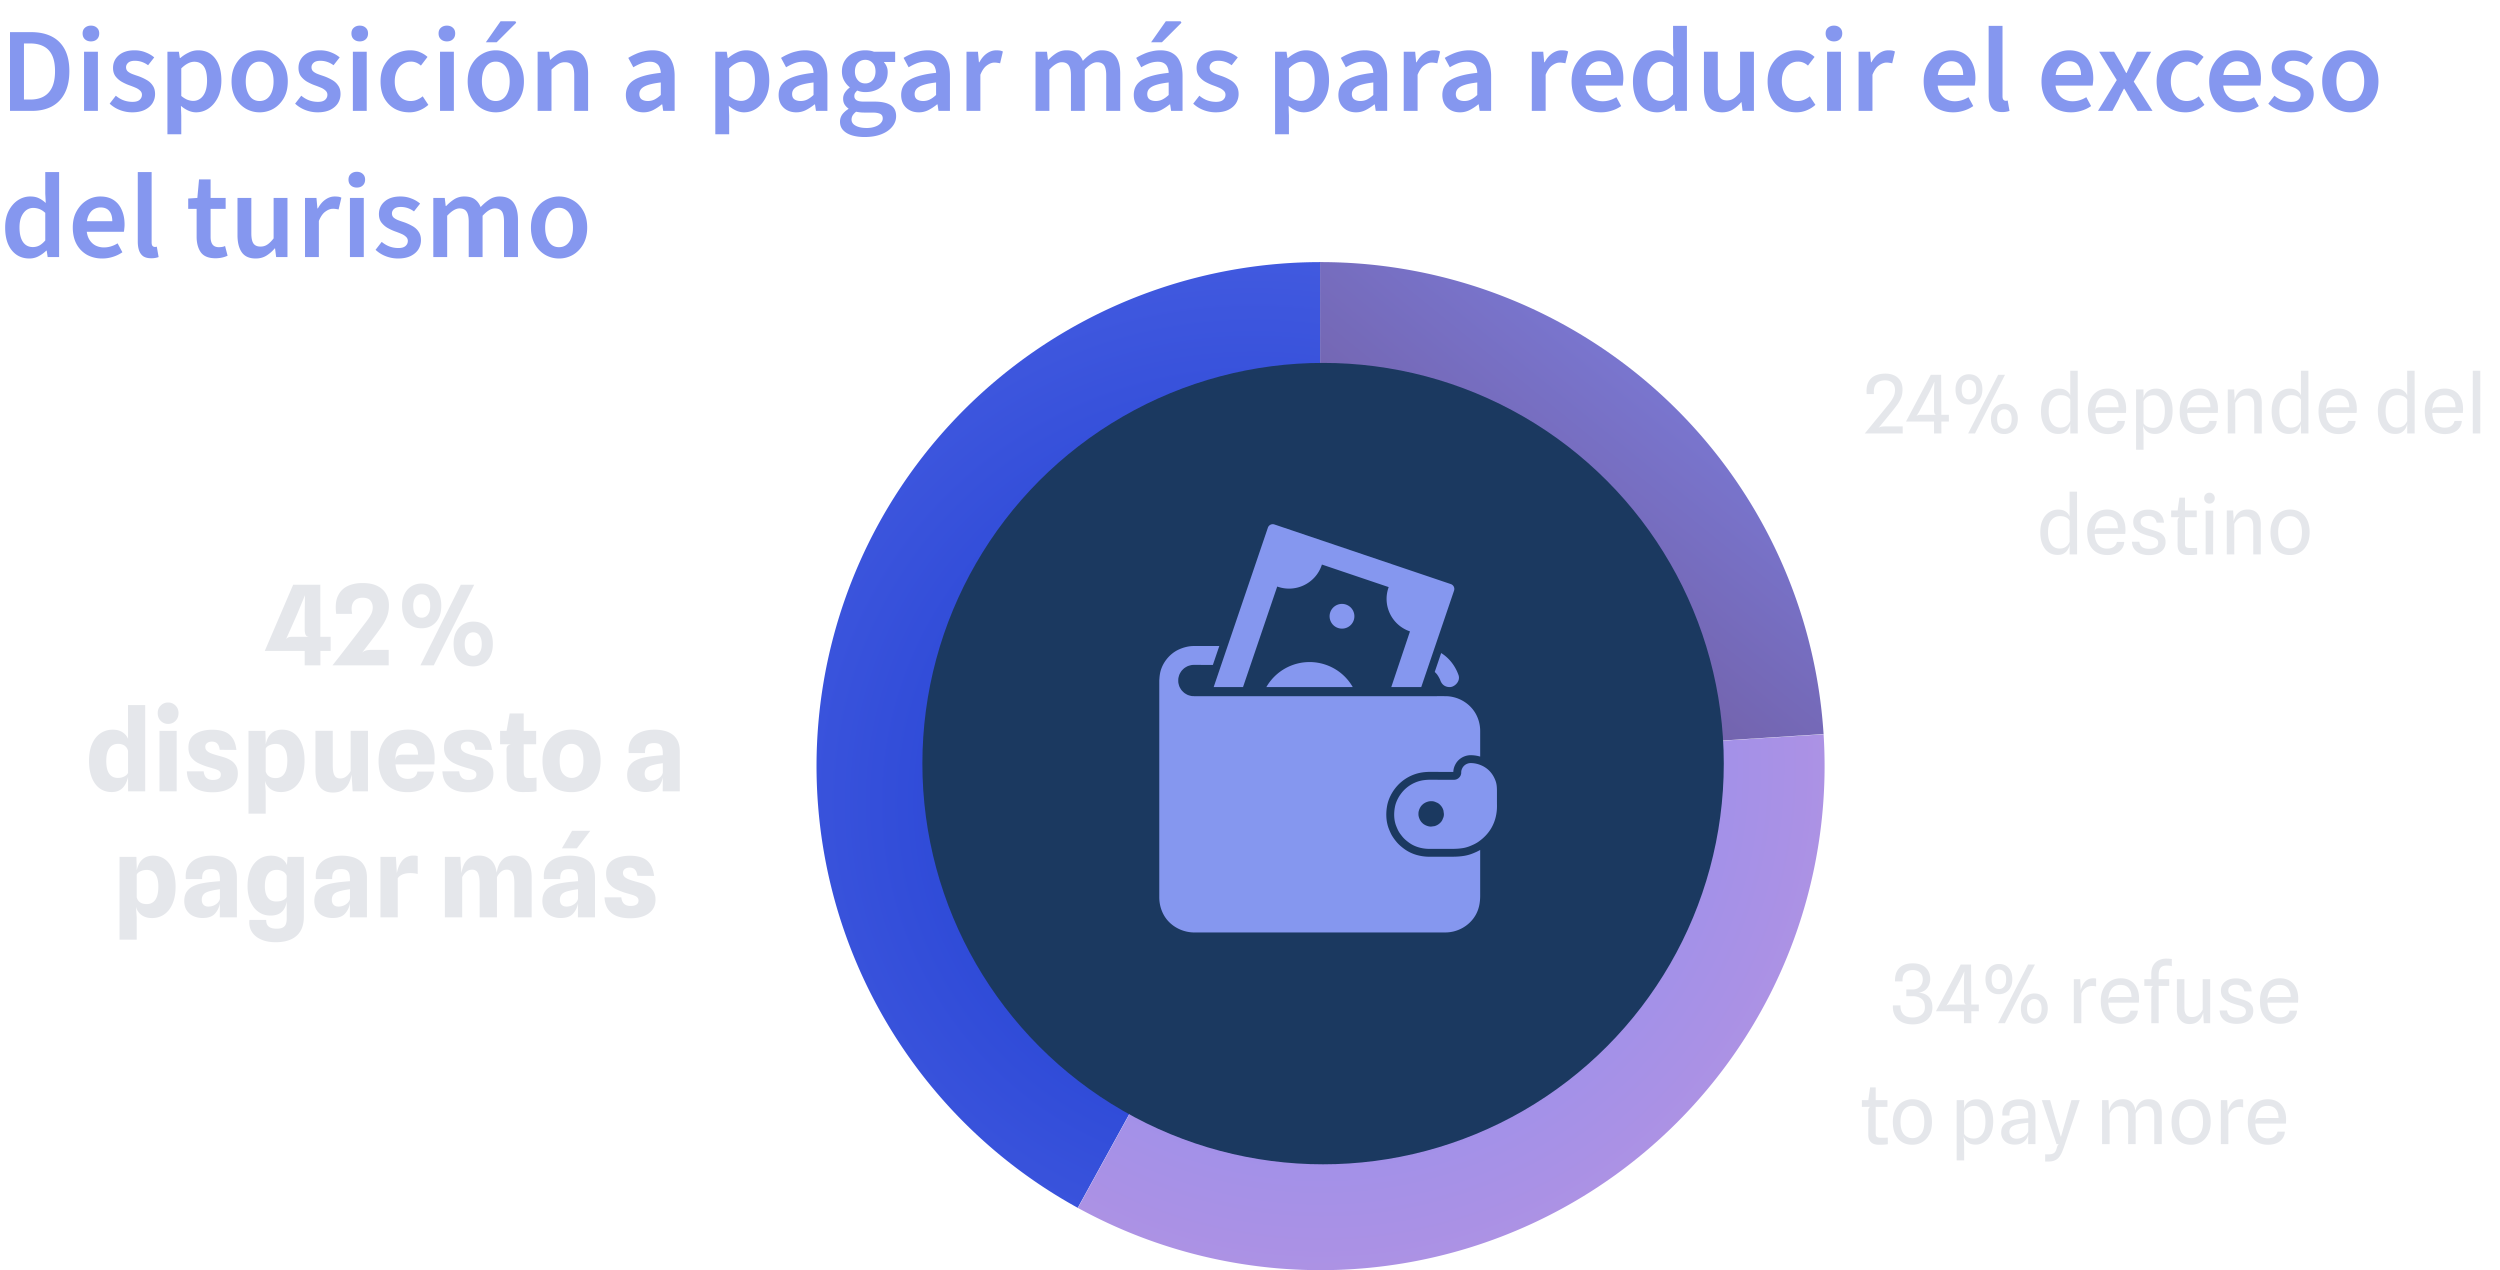
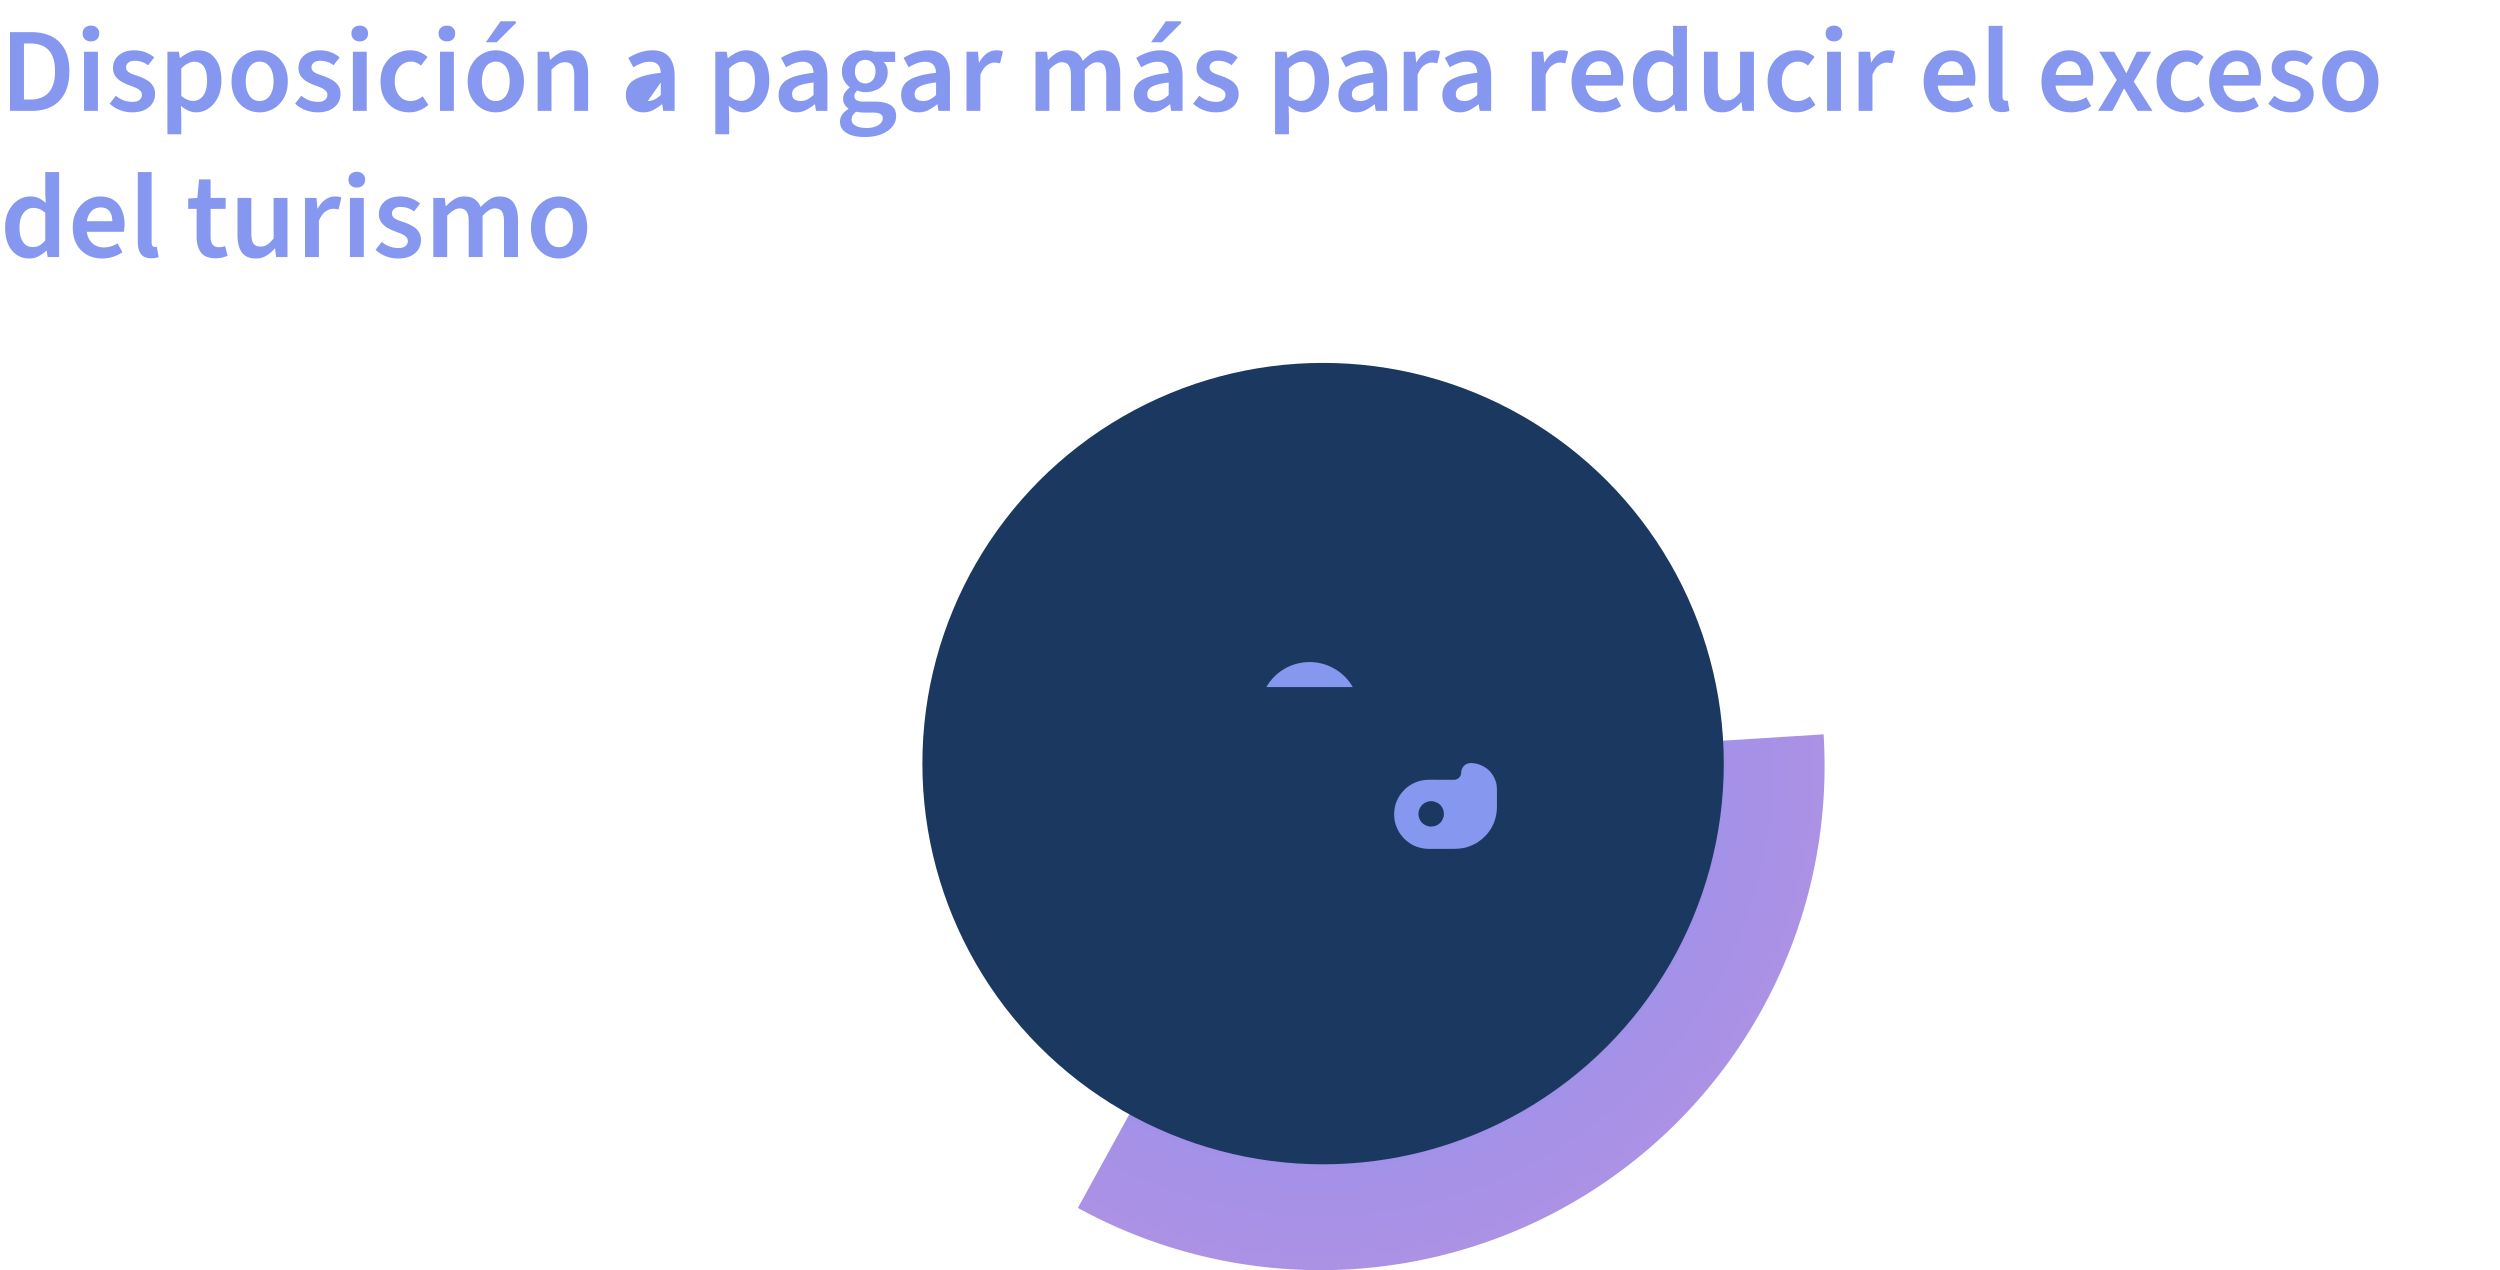
<svg xmlns="http://www.w3.org/2000/svg" fill="none" height="252" width="496">
  <radialGradient id="a" cx="0" cy="0" gradientTransform="matrix(-254 -85.999 85.999 -254 248.999 158.999)" gradientUnits="userSpaceOnUse" r="1">
    <stop offset="0" stop-color="#1637ce" />
    <stop offset="1" stop-color="#818cf8" />
  </radialGradient>
  <radialGradient id="b" cx="0" cy="0" gradientTransform="matrix(83.999 114 -114 83.999 262.001 152.002)" gradientUnits="userSpaceOnUse" r="1">
    <stop offset="0" stop-color="#818cf8" />
    <stop offset="1" stop-color="#be94dc" />
  </radialGradient>
  <linearGradient id="c" gradientUnits="userSpaceOnUse" x1="362" x2="259" y1="29" y2="156">
    <stop offset="0" stop-color="#818cf8" />
    <stop offset="1" stop-color="#6b4d84" />
  </linearGradient>
  <clipPath id="d">
    <path d="m0 0h67v81h-67z" transform="translate(230 104)" />
  </clipPath>
-   <path d="m1.983 22v-15.625h4.181c1.593 0 2.955.287 4.085.86 1.131.574 2 1.434 2.605 2.58.605 1.147.907 2.58.907 4.3 0 1.721-.302 3.17-.907 4.35-.59 1.162-1.442 2.046-2.557 2.651-1.115.59-2.445.884-3.99.884zm2.771-2.246h1.219c1.051 0 1.943-.199 2.676-.597.748-.414 1.314-1.035 1.696-1.864.382-.828.573-1.887.573-3.177 0-1.274-.19-2.318-.573-3.13-.382-.812-.948-1.41-1.696-1.792-.733-.382-1.625-.573-2.676-.573h-1.219zm11.922 2.246v-11.73h2.748v11.73zm1.362-13.785c-.478 0-.876-.144-1.195-.43-.302-.287-.453-.67-.453-1.147 0-.478.15-.852.453-1.123.319-.287.717-.43 1.195-.43.494 0 .892.143 1.195.43.302.27.453.645.453 1.123s-.15.86-.453 1.147c-.303.286-.701.43-1.195.43zm8.164 14.072a6.747 6.747 0 0 1 -2.413-.454 6.172 6.172 0 0 1 -2.03-1.266l1.218-1.577c.525.43 1.059.74 1.6.931a5.13 5.13 0 0 0 1.72.287c.638 0 1.108-.135 1.41-.406.303-.27.454-.605.454-1.003 0-.319-.12-.59-.358-.813a2.83 2.83 0 0 0 -.884-.573c-.366-.16-.773-.319-1.219-.478a9.822 9.822 0 0 1 -1.6-.74 4.274 4.274 0 0 1 -1.219-1.1c-.302-.446-.454-.98-.454-1.6 0-1.036.383-1.88 1.147-2.533.765-.653 1.8-.98 3.106-.98.796 0 1.529.136 2.198.407.669.255 1.242.59 1.72 1.003l-1.218 1.553a4.63 4.63 0 0 0 -1.267-.669 4.28 4.28 0 0 0 -1.361-.215c-.59 0-1.028.128-1.314.382-.287.255-.43.558-.43.908 0 .287.087.534.262.74.192.192.462.367.813.527.35.143.772.294 1.266.454.605.207 1.17.461 1.696.764.526.287.94.661 1.243 1.123.318.446.477 1.011.477 1.696 0 .67-.175 1.282-.525 1.84-.35.541-.868.98-1.553 1.314-.67.318-1.497.478-2.485.478zm7.016 4.348v-16.366h2.27l.191 1.243h.096a7.164 7.164 0 0 1 1.648-1.075 4.169 4.169 0 0 1 1.887-.454c.972 0 1.8.246 2.485.74s1.21 1.187 1.577 2.079c.366.892.55 1.943.55 3.154 0 1.337-.24 2.476-.717 3.416-.478.94-1.1 1.664-1.864 2.174a4.34 4.34 0 0 1 -2.437.74c-.51 0-1.019-.11-1.529-.334a5.852 5.852 0 0 1 -1.481-.955l.072 1.959v3.679zm5.113-6.618c.526 0 .995-.151 1.41-.454.414-.302.74-.748.98-1.338.238-.605.358-1.354.358-2.246 0-.78-.088-1.449-.263-2.006-.175-.558-.454-.98-.837-1.267-.366-.302-.844-.454-1.433-.454-.43 0-.852.112-1.266.335-.414.207-.852.533-1.314.98v5.47c.43.35.844.606 1.242.765.414.143.788.215 1.123.215zm13.175 2.27a5.44 5.44 0 0 1 -2.724-.717c-.844-.494-1.529-1.195-2.054-2.102-.526-.924-.789-2.031-.789-3.321 0-1.306.263-2.413.789-3.321.525-.924 1.21-1.625 2.054-2.103a5.304 5.304 0 0 1 2.724-.74c.987 0 1.903.246 2.748.74.844.478 1.529 1.179 2.054 2.103.526.908.788 2.014.788 3.32 0 1.29-.262 2.398-.788 3.322-.526.907-1.21 1.608-2.054 2.102a5.485 5.485 0 0 1 -2.748.717zm0-2.246c.573 0 1.067-.16 1.481-.478.414-.319.733-.772.956-1.362s.334-1.274.334-2.054-.111-1.466-.334-2.055c-.223-.59-.542-1.043-.956-1.362-.414-.334-.908-.502-1.481-.502s-1.067.168-1.481.502c-.398.319-.71.773-.932 1.362-.223.59-.335 1.274-.335 2.055 0 .78.112 1.465.335 2.054.223.59.533 1.043.932 1.362.414.319.908.478 1.48.478zm11.49 2.246a6.747 6.747 0 0 1 -2.413-.454 6.172 6.172 0 0 1 -2.031-1.266l1.218-1.577c.526.43 1.06.74 1.601.931a5.13 5.13 0 0 0 1.72.287c.637 0 1.107-.135 1.41-.406.303-.27.454-.605.454-1.003 0-.319-.12-.59-.358-.813a2.83 2.83 0 0 0 -.884-.573c-.367-.16-.773-.319-1.219-.478a9.822 9.822 0 0 1 -1.6-.74 4.273 4.273 0 0 1 -1.22-1.1c-.302-.446-.453-.98-.453-1.6 0-1.036.382-1.88 1.147-2.533.764-.653 1.8-.98 3.106-.98.796 0 1.529.136 2.198.407.669.255 1.242.59 1.72 1.003l-1.219 1.553a4.63 4.63 0 0 0 -1.266-.669 4.28 4.28 0 0 0 -1.362-.215c-.589 0-1.027.128-1.314.382-.286.255-.43.558-.43.908 0 .287.088.534.263.74.191.192.462.367.812.527.35.143.773.294 1.267.454.605.207 1.17.461 1.696.764.526.287.94.661 1.242 1.123.319.446.478 1.011.478 1.696 0 .67-.175 1.282-.525 1.84-.35.541-.869.98-1.553 1.314-.67.318-1.498.478-2.485.478zm7.016-.287v-11.73h2.747v11.73zm1.362-13.785c-.478 0-.876-.144-1.195-.43-.303-.287-.454-.67-.454-1.147 0-.478.151-.852.454-1.123.319-.287.717-.43 1.195-.43.494 0 .892.143 1.194.43.303.27.454.645.454 1.123s-.151.86-.454 1.147c-.302.286-.7.43-1.194.43zm9.836 14.072c-1.083 0-2.054-.24-2.914-.717-.86-.494-1.546-1.195-2.055-2.102-.494-.924-.74-2.031-.74-3.321 0-1.306.27-2.413.811-3.321.542-.924 1.259-1.625 2.15-2.103a6.008 6.008 0 0 1 2.915-.74c.75 0 1.402.127 1.96.382.573.239 1.067.55 1.48.932l-1.313 1.72a3.02 3.02 0 0 0 -.884-.574 2.654 2.654 0 0 0 -1.1-.215c-.62 0-1.17.168-1.648.502-.478.319-.86.773-1.147 1.362-.27.573-.406 1.258-.406 2.055 0 .78.136 1.465.406 2.054.271.574.638 1.028 1.1 1.362.477.319 1.027.478 1.648.478.462 0 .892-.088 1.29-.263.414-.175.78-.398 1.1-.669l1.122 1.696a5.928 5.928 0 0 1 -1.72 1.076 5.197 5.197 0 0 1 -2.055.406zm6.09-.287v-11.73h2.748v11.73zm1.362-13.785c-.478 0-.876-.144-1.194-.43-.303-.287-.454-.67-.454-1.147 0-.478.151-.852.454-1.123.318-.287.716-.43 1.194-.43.494 0 .892.143 1.195.43.302.27.454.645.454 1.123s-.152.86-.454 1.147c-.303.286-.7.43-1.195.43zm9.694 14.072a5.44 5.44 0 0 1 -2.724-.717c-.844-.494-1.53-1.195-2.055-2.102-.525-.924-.788-2.031-.788-3.321 0-1.306.263-2.413.788-3.321.526-.924 1.21-1.625 2.055-2.103a5.303 5.303 0 0 1 2.724-.74c.987 0 1.903.246 2.747.74.844.478 1.529 1.179 2.055 2.103.525.908.788 2.014.788 3.32 0 1.29-.263 2.398-.788 3.322-.526.907-1.211 1.608-2.055 2.102a5.484 5.484 0 0 1 -2.747.717zm0-2.246c.573 0 1.067-.16 1.48-.478.415-.319.733-.772.956-1.362s.335-1.274.335-2.054-.112-1.466-.335-2.055c-.223-.59-.541-1.043-.955-1.362-.414-.334-.908-.502-1.481-.502-.574 0-1.068.168-1.482.502-.398.319-.709.773-.931 1.362-.224.59-.335 1.274-.335 2.055 0 .78.111 1.465.334 2.054.223.59.534 1.043.932 1.362.414.319.908.478 1.482.478zm-1.96-11.66 2.915-4.156h2.939l.167.286-3.87 3.87h-2.15zm10.27 13.619v-11.73h2.269l.191 1.576h.096a9.136 9.136 0 0 1 1.72-1.314c.621-.366 1.33-.55 2.126-.55 1.259 0 2.175.407 2.748 1.22.573.811.86 1.958.86 3.44v7.358h-2.747v-7c0-.972-.144-1.657-.43-2.055-.287-.398-.757-.597-1.41-.597-.51 0-.964.127-1.362.382-.382.239-.82.597-1.314 1.075v8.195zm20.995.287c-.685 0-1.291-.144-1.816-.43a3.201 3.201 0 0 1 -1.243-1.195c-.286-.525-.43-1.13-.43-1.816 0-1.322.55-2.317 1.649-2.986 1.115-.685 2.875-1.155 5.28-1.41a3.088 3.088 0 0 0 -.239-1.099 1.535 1.535 0 0 0 -.669-.788c-.303-.207-.717-.31-1.242-.31a4.84 4.84 0 0 0 -1.697.31 9.93 9.93 0 0 0 -1.6.788l-1.004-1.863c.43-.271.9-.518 1.41-.74a7.816 7.816 0 0 1 1.624-.55 7.37 7.37 0 0 1 1.792-.215c.972 0 1.776.199 2.413.597.653.382 1.139.956 1.458 1.72.334.749.501 1.672.501 2.771v6.929h-2.269l-.191-1.29h-.096a9.514 9.514 0 0 1 -1.696 1.123 4.178 4.178 0 0 1 -1.935.454zm.86-2.246c.477 0 .915-.096 1.314-.287.414-.207.836-.51 1.266-.908v-2.484c-1.067.127-1.911.294-2.533.501-.621.207-1.067.462-1.338.765-.254.287-.382.629-.382 1.027 0 .494.16.852.478 1.075.319.207.717.31 1.195.31zm13.398 6.594v-16.366h2.27l.191 1.243h.096a7.174 7.174 0 0 1 1.648-1.075 4.174 4.174 0 0 1 1.888-.454c.971 0 1.8.246 2.484.74.685.494 1.211 1.187 1.577 2.079.367.892.55 1.943.55 3.154 0 1.337-.239 2.476-.717 3.416s-1.099 1.664-1.864 2.174c-.748.494-1.56.74-2.436.74-.51 0-1.02-.11-1.529-.334a5.852 5.852 0 0 1 -1.482-.955l.072 1.959v3.679zm5.113-6.618a2.33 2.33 0 0 0 1.41-.454c.414-.302.74-.748.979-1.338.239-.605.359-1.354.359-2.246 0-.78-.088-1.449-.263-2.006-.175-.558-.454-.98-.836-1.267-.367-.302-.844-.454-1.434-.454-.43 0-.852.112-1.266.335-.414.207-.852.533-1.314.98v5.47c.43.35.844.606 1.242.765.414.143.789.215 1.123.215zm10.936 2.27c-.685 0-1.29-.144-1.816-.43a3.205 3.205 0 0 1 -1.242-1.195c-.287-.525-.43-1.13-.43-1.816 0-1.322.549-2.317 1.648-2.986 1.115-.685 2.875-1.155 5.28-1.41a3.066 3.066 0 0 0 -.238-1.099 1.544 1.544 0 0 0 -.669-.788c-.303-.207-.717-.31-1.243-.31-.573 0-1.139.103-1.696.31a9.939 9.939 0 0 0 -1.601.788l-1.003-1.863c.43-.271.9-.518 1.409-.74a7.825 7.825 0 0 1 1.625-.55 7.363 7.363 0 0 1 1.792-.215c.971 0 1.776.199 2.413.597.653.382 1.139.956 1.457 1.72.335.749.502 1.672.502 2.771v6.929h-2.27l-.191-1.29h-.095a9.485 9.485 0 0 1 -1.697 1.123 4.172 4.172 0 0 1 -1.935.454zm.86-2.246c.478 0 .916-.096 1.314-.287.414-.207.836-.51 1.266-.908v-2.484c-1.067.127-1.911.294-2.532.501s-1.067.462-1.338.765c-.255.287-.382.629-.382 1.027 0 .494.159.852.478 1.075.318.207.716.31 1.194.31zm12.701 7.143c-.939 0-1.775-.111-2.508-.334s-1.314-.566-1.744-1.027c-.414-.446-.621-1.012-.621-1.697 0-.493.143-.955.43-1.385.302-.415.716-.789 1.242-1.123v-.096a2.612 2.612 0 0 1 -.741-.764c-.207-.319-.31-.717-.31-1.195 0-.446.127-.86.382-1.242.271-.383.573-.693.908-.932v-.096c-.398-.302-.757-.724-1.075-1.266-.303-.541-.454-1.155-.454-1.84 0-.891.215-1.648.645-2.27a4.01 4.01 0 0 1 1.696-1.433 5.26 5.26 0 0 1 2.294-.501c.318 0 .629.024.932.071.302.048.565.12.788.215h4.205v2.031h-2.198v.096c.223.239.398.517.525.836.128.303.192.66.192 1.075 0 .86-.199 1.585-.598 2.174a3.756 3.756 0 0 1 -1.6 1.338c-.669.303-1.418.454-2.246.454a4.55 4.55 0 0 1 -.789-.072 3.942 3.942 0 0 1 -.812-.239c-.159.16-.295.319-.406.478-.112.16-.167.374-.167.645 0 .335.143.598.43.789.286.19.78.286 1.481.286h2.079c1.417 0 2.484.231 3.201.693.733.446 1.099 1.179 1.099 2.198 0 .765-.255 1.458-.765 2.079-.509.637-1.234 1.139-2.174 1.505-.939.366-2.046.55-3.321.55zm.144-10.631c.366 0 .701-.088 1.003-.263.319-.191.566-.462.741-.812.191-.367.287-.797.287-1.29 0-.75-.2-1.322-.598-1.72-.382-.399-.86-.598-1.433-.598-.574 0-1.059.2-1.458.597-.398.399-.597.972-.597 1.72 0 .494.096.924.287 1.29.191.351.438.622.74.813.303.175.646.263 1.028.263zm.286 8.84c.622 0 1.171-.088 1.649-.263.478-.16.852-.39 1.123-.693.271-.287.406-.597.406-.932 0-.462-.183-.772-.549-.932-.351-.159-.861-.239-1.529-.239h-1.601c-.319 0-.605-.015-.86-.047a10.294 10.294 0 0 1 -.741-.12 2.966 2.966 0 0 0 -.693.74 1.635 1.635 0 0 0 -.215.813c0 .526.271.932.812 1.219.542.302 1.275.454 2.198.454zm10.32-3.106c-.684 0-1.29-.144-1.815-.43a3.201 3.201 0 0 1 -1.243-1.195c-.286-.525-.43-1.13-.43-1.816 0-1.322.55-2.317 1.649-2.986 1.115-.685 2.875-1.155 5.28-1.41a3.088 3.088 0 0 0 -.239-1.099 1.544 1.544 0 0 0 -.669-.788c-.303-.207-.717-.31-1.242-.31a4.84 4.84 0 0 0 -1.697.31 9.93 9.93 0 0 0 -1.6.788l-1.004-1.863c.43-.271.9-.518 1.41-.74a7.797 7.797 0 0 1 1.624-.55 7.37 7.37 0 0 1 1.792-.215c.972 0 1.776.199 2.413.597.653.382 1.139.956 1.458 1.72.334.749.501 1.672.501 2.771v6.929h-2.269l-.191-1.29h-.096a9.514 9.514 0 0 1 -1.696 1.123 4.179 4.179 0 0 1 -1.936.454zm.861-2.246c.477 0 .915-.096 1.314-.287.414-.207.836-.51 1.266-.908v-2.484c-1.067.127-1.911.294-2.533.501-.621.207-1.067.462-1.338.765-.254.287-.382.629-.382 1.027 0 .494.159.852.478 1.075.319.207.717.31 1.195.31zm8.615 1.959v-11.73h2.27l.191 2.078h.096c.414-.765.908-1.346 1.481-1.744.589-.414 1.203-.621 1.84-.621.302 0 .557.016.764.047.207.032.398.096.574.192l-.55 2.34a3.696 3.696 0 0 0 -.526-.095 3.275 3.275 0 0 0 -.621-.048c-.462 0-.947.184-1.457.55-.51.35-.948.972-1.314 1.864v7.167zm13.696 0v-11.73h2.27l.191 1.6h.095a8.427 8.427 0 0 1 1.601-1.338 3.678 3.678 0 0 1 1.983-.55c.876 0 1.569.184 2.079.55.509.367.9.884 1.17 1.553a9.46 9.46 0 0 1 1.744-1.505 3.618 3.618 0 0 1 2.031-.597c1.242 0 2.158.406 2.748 1.218.589.812.884 1.96.884 3.44v7.359h-2.772v-7c0-.972-.143-1.657-.43-2.055s-.74-.597-1.362-.597c-.382 0-.772.12-1.17.358-.399.24-.829.606-1.29 1.1v8.194h-2.748v-7c0-.972-.151-1.657-.454-2.055-.287-.398-.741-.597-1.362-.597-.732 0-1.553.486-2.461 1.457v8.195zm22.978.287c-.685 0-1.29-.144-1.816-.43a3.205 3.205 0 0 1 -1.242-1.195c-.287-.525-.43-1.13-.43-1.816 0-1.322.549-2.317 1.648-2.986 1.115-.685 2.875-1.155 5.28-1.41a3.066 3.066 0 0 0 -.238-1.099 1.544 1.544 0 0 0 -.669-.788c-.303-.207-.717-.31-1.243-.31-.573 0-1.139.103-1.696.31a9.939 9.939 0 0 0 -1.601.788l-1.003-1.863c.43-.271.9-.518 1.409-.74a7.825 7.825 0 0 1 1.625-.55 7.363 7.363 0 0 1 1.792-.215c.971 0 1.776.199 2.413.597.653.382 1.139.956 1.457 1.72.335.749.502 1.672.502 2.771v6.929h-2.27l-.191-1.29h-.095a9.485 9.485 0 0 1 -1.697 1.123 4.172 4.172 0 0 1 -1.935.454zm.86-2.246c.478 0 .916-.096 1.314-.287.414-.207.836-.51 1.266-.908v-2.484c-1.067.127-1.911.294-2.532.501s-1.067.462-1.338.765c-.255.287-.382.629-.382 1.027 0 .494.159.852.478 1.075.318.207.716.31 1.194.31zm-.908-11.66 2.915-4.156h2.939l.167.286-3.87 3.87zm12.797 13.906a6.746 6.746 0 0 1 -2.413-.454 6.183 6.183 0 0 1 -2.031-1.266l1.219-1.577c.525.43 1.059.74 1.6.931a5.132 5.132 0 0 0 1.721.287c.637 0 1.107-.135 1.409-.406.303-.27.454-.605.454-1.003 0-.319-.119-.59-.358-.813a2.834 2.834 0 0 0 -.884-.573 19.54 19.54 0 0 0 -1.219-.478 9.799 9.799 0 0 1 -1.6-.74 4.277 4.277 0 0 1 -1.219-1.1c-.302-.446-.454-.98-.454-1.6 0-1.036.383-1.88 1.147-2.533.765-.653 1.8-.98 3.106-.98.796 0 1.529.136 2.198.407a5.69 5.69 0 0 1 1.72 1.003l-1.218 1.553a4.634 4.634 0 0 0 -1.267-.669 4.278 4.278 0 0 0 -1.361-.215c-.59 0-1.028.128-1.314.382-.287.255-.43.558-.43.908 0 .287.087.534.262.74.191.192.462.367.813.527.35.143.772.294 1.266.454a9.64 9.64 0 0 1 1.696.764c.526.287.94.661 1.243 1.123.318.446.477 1.011.477 1.696 0 .67-.175 1.282-.525 1.84-.351.541-.868.98-1.553 1.314-.669.318-1.497.478-2.485.478zm11.799 4.348v-16.366h2.27l.191 1.243h.095a7.18 7.18 0 0 1 1.649-1.075 4.167 4.167 0 0 1 1.887-.454c.972 0 1.8.246 2.485.74s1.211 1.187 1.577 2.079.549 1.943.549 3.154c0 1.337-.238 2.476-.716 3.416s-1.099 1.664-1.864 2.174a4.339 4.339 0 0 1 -2.437.74 3.79 3.79 0 0 1 -1.529-.334 5.865 5.865 0 0 1 -1.481-.955l.072 1.959v3.679zm5.113-6.618c.525 0 .995-.151 1.409-.454.415-.302.741-.748.98-1.338.239-.605.358-1.354.358-2.246 0-.78-.087-1.449-.262-2.006-.176-.558-.454-.98-.837-1.267-.366-.302-.844-.454-1.433-.454-.43 0-.852.112-1.266.335-.414.207-.852.533-1.314.98v5.47c.43.35.844.606 1.242.765.414.143.788.215 1.123.215zm10.936 2.27c-.685 0-1.29-.144-1.816-.43a3.192 3.192 0 0 1 -1.242-1.195c-.287-.525-.43-1.13-.43-1.816 0-1.322.549-2.317 1.648-2.986 1.115-.685 2.875-1.155 5.28-1.41a3.066 3.066 0 0 0 -.239-1.099 1.535 1.535 0 0 0 -.669-.788c-.302-.207-.716-.31-1.242-.31-.573 0-1.139.103-1.696.31a9.939 9.939 0 0 0 -1.601.788l-1.004-1.863c.431-.271.9-.518 1.41-.74a7.805 7.805 0 0 1 1.625-.55 7.357 7.357 0 0 1 1.792-.215c.971 0 1.775.199 2.413.597.653.382 1.138.956 1.457 1.72.334.749.502 1.672.502 2.771v6.929h-2.27l-.191-1.29h-.096a9.478 9.478 0 0 1 -1.696 1.123 4.172 4.172 0 0 1 -1.935.454zm.86-2.246c.478 0 .916-.096 1.314-.287.414-.207.836-.51 1.266-.908v-2.484c-1.067.127-1.911.294-2.532.501-.622.207-1.067.462-1.338.765-.255.287-.383.629-.383 1.027 0 .494.16.852.478 1.075.319.207.717.31 1.195.31zm8.616 1.959v-11.73h2.269l.192 2.078h.095c.414-.765.908-1.346 1.481-1.744.59-.414 1.203-.621 1.84-.621.303 0 .557.016.765.047.207.032.398.096.573.192l-.55 2.34a3.71 3.71 0 0 0 -.525-.095 3.282 3.282 0 0 0 -.621-.048c-.462 0-.948.184-1.458.55-.509.35-.947.972-1.314 1.864v7.167zm11.149.287c-.685 0-1.29-.144-1.816-.43a3.192 3.192 0 0 1 -1.242-1.195c-.287-.525-.43-1.13-.43-1.816 0-1.322.549-2.317 1.648-2.986 1.115-.685 2.875-1.155 5.28-1.41a3.066 3.066 0 0 0 -.239-1.099 1.535 1.535 0 0 0 -.669-.788c-.302-.207-.716-.31-1.242-.31-.573 0-1.139.103-1.696.31a9.939 9.939 0 0 0 -1.601.788l-1.004-1.863c.431-.271.9-.518 1.41-.74a7.805 7.805 0 0 1 1.625-.55 7.357 7.357 0 0 1 1.792-.215c.971 0 1.775.199 2.413.597.653.382 1.138.956 1.457 1.72.334.749.502 1.672.502 2.771v6.929h-2.27l-.191-1.29h-.096a9.478 9.478 0 0 1 -1.696 1.123 4.172 4.172 0 0 1 -1.935.454zm.86-2.246c.478 0 .916-.096 1.314-.287.414-.207.836-.51 1.266-.908v-2.484c-1.067.127-1.911.294-2.532.501-.622.207-1.067.462-1.338.765-.255.287-.383.629-.383 1.027 0 .494.16.852.478 1.075.319.207.717.31 1.195.31zm13.399 1.959v-11.73h2.269l.191 2.078h.096c.414-.765.908-1.346 1.481-1.744.59-.414 1.203-.621 1.84-.621.303 0 .557.016.764.047.208.032.399.096.574.192l-.55 2.34a3.71 3.71 0 0 0 -.525-.095 3.29 3.29 0 0 0 -.621-.048c-.462 0-.948.184-1.458.55-.509.35-.947.972-1.314 1.864v7.167zm13.72.287c-1.099 0-2.094-.24-2.986-.717a5.388 5.388 0 0 1 -2.079-2.102c-.51-.924-.764-2.04-.764-3.345 0-1.275.262-2.366.788-3.273.526-.924 1.202-1.633 2.031-2.127a5.05 5.05 0 0 1 2.628-.74c1.067 0 1.959.239 2.676.716.716.478 1.25 1.14 1.6 1.983.367.829.55 1.784.55 2.867 0 .255-.016.502-.048.741-.016.239-.048.47-.096.693h-8.075v-2.103h5.782c0-.844-.191-1.505-.573-1.983-.383-.493-.972-.74-1.768-.74-.446 0-.884.12-1.314.358-.415.239-.765.645-1.052 1.219-.27.573-.406 1.37-.406 2.389 0 .924.159 1.68.478 2.27.319.573.741 1.003 1.266 1.29.526.27 1.091.406 1.697.406a4.66 4.66 0 0 0 1.433-.215 5.287 5.287 0 0 0 1.29-.598l.956 1.768a6.768 6.768 0 0 1 -1.864.908 6.898 6.898 0 0 1 -2.15.335zm11.177 0c-1.465 0-2.636-.542-3.512-1.625s-1.314-2.588-1.314-4.515c0-1.275.231-2.374.693-3.297.478-.924 1.091-1.633 1.84-2.127.764-.494 1.577-.74 2.437-.74.669 0 1.234.111 1.696.334.478.223.94.542 1.386.956l-.096-1.888v-4.252h2.748v16.867h-2.27l-.191-1.266h-.096a6.22 6.22 0 0 1 -1.505 1.099 3.837 3.837 0 0 1 -1.816.454zm.669-2.27c.462 0 .892-.104 1.29-.31.399-.224.789-.558 1.171-1.004v-5.471c-.398-.366-.796-.621-1.194-.765a3.514 3.514 0 0 0 -1.195-.215c-.51 0-.972.152-1.386.454-.398.303-.724.74-.979 1.314-.239.574-.359 1.274-.359 2.103 0 1.258.231 2.222.693 2.89.462.67 1.115 1.004 1.959 1.004zm12.196 2.27c-1.259 0-2.174-.406-2.748-1.219-.573-.812-.86-1.959-.86-3.44v-7.359h2.748v7c0 .972.143 1.657.43 2.055.286.398.748.597 1.385.597.51 0 .956-.127 1.338-.382.398-.255.821-.669 1.267-1.242v-8.028h2.747v11.731h-2.246l-.215-1.72h-.071a6.804 6.804 0 0 1 -1.673 1.457c-.605.367-1.306.55-2.102.55zm14.733 0c-1.083 0-2.055-.24-2.915-.717-.86-.494-1.545-1.195-2.055-2.102-.493-.924-.74-2.031-.74-3.321 0-1.306.27-2.413.812-3.321.541-.924 1.258-1.625 2.15-2.103a6.01 6.01 0 0 1 2.915-.74c.749 0 1.402.127 1.959.382.573.239 1.067.55 1.481.932l-1.314 1.72a3.016 3.016 0 0 0 -.884-.574 2.653 2.653 0 0 0 -1.099-.215c-.621 0-1.17.168-1.648.502-.478.319-.86.773-1.147 1.362-.271.573-.406 1.258-.406 2.055 0 .78.135 1.465.406 2.054.271.574.637 1.028 1.099 1.362.478.319 1.027.478 1.648.478.462 0 .892-.088 1.291-.263.414-.175.78-.398 1.099-.669l1.123 1.696a5.935 5.935 0 0 1 -1.721 1.076 5.196 5.196 0 0 1 -2.054.406zm6.09-.287v-11.73h2.747v11.73zm1.362-13.785c-.478 0-.876-.144-1.195-.43-.302-.287-.454-.67-.454-1.147 0-.478.152-.852.454-1.123.319-.287.717-.43 1.195-.43.493 0 .892.143 1.194.43.303.27.454.645.454 1.123s-.151.86-.454 1.147c-.302.286-.701.43-1.194.43zm4.891 13.785v-11.73h2.269l.192 2.078h.095c.414-.765.908-1.346 1.481-1.744.59-.414 1.203-.621 1.84-.621.303 0 .558.016.765.047.207.032.398.096.573.192l-.55 2.34a3.71 3.71 0 0 0 -.525-.095 3.275 3.275 0 0 0 -.621-.048c-.462 0-.948.184-1.458.55-.509.35-.947.972-1.314 1.864v7.167zm18.736.287c-1.099 0-2.094-.24-2.986-.717a5.388 5.388 0 0 1 -2.079-2.102c-.509-.924-.764-2.04-.764-3.345 0-1.275.263-2.366.788-3.273.526-.924 1.203-1.633 2.031-2.127a5.05 5.05 0 0 1 2.628-.74c1.067 0 1.959.239 2.676.716.717.478 1.25 1.14 1.601 1.983.366.829.549 1.784.549 2.867 0 .255-.016.502-.048.741a4.82 4.82 0 0 1 -.095.693h-8.075v-2.103h5.781c0-.844-.191-1.505-.573-1.983-.382-.493-.972-.74-1.768-.74-.446 0-.884.12-1.314.358-.414.239-.765.645-1.051 1.219-.271.573-.406 1.37-.406 2.389 0 .924.159 1.68.477 2.27.319.573.741 1.003 1.267 1.29.525.27 1.091.406 1.696.406.51 0 .987-.072 1.433-.215a5.311 5.311 0 0 0 1.291-.598l.955 1.768a6.761 6.761 0 0 1 -1.863.908 6.905 6.905 0 0 1 -2.151.335zm9.744-.048c-.653 0-1.178-.128-1.577-.382-.382-.271-.661-.653-.836-1.147s-.263-1.083-.263-1.768v-13.81h2.748v13.953c0 .35.064.59.191.717a.594.594 0 0 0 .43.191h.167c.064-.016.144-.032.239-.048l.359 2.055a3.42 3.42 0 0 1 -.622.167 4.3 4.3 0 0 1 -.836.072zm13.635.048c-1.099 0-2.095-.24-2.987-.717a5.379 5.379 0 0 1 -2.078-2.102c-.51-.924-.765-2.04-.765-3.345 0-1.275.263-2.366.788-3.273.526-.924 1.203-1.633 2.031-2.127a5.05 5.05 0 0 1 2.628-.74c1.067 0 1.959.239 2.676.716.717.478 1.25 1.14 1.601 1.983.366.829.549 1.784.549 2.867 0 .255-.016.502-.047.741-.016.239-.048.47-.096.693h-8.075v-2.103h5.781c0-.844-.191-1.505-.573-1.983-.382-.493-.972-.74-1.768-.74-.446 0-.884.12-1.314.358-.414.239-.765.645-1.051 1.219-.271.573-.406 1.37-.406 2.389 0 .924.159 1.68.477 2.27.319.573.741 1.003 1.267 1.29.525.27 1.091.406 1.696.406.51 0 .988-.072 1.433-.215a5.311 5.311 0 0 0 1.291-.598l.955 1.768a6.748 6.748 0 0 1 -1.863.908 6.903 6.903 0 0 1 -2.15.335zm5.378-.287 3.727-6.116-3.488-5.615h2.962l1.314 2.222c.176.319.351.645.526.98.175.334.358.669.549 1.003h.096c.143-.334.295-.669.454-1.003.159-.335.311-.661.454-.98l1.123-2.222h2.843l-3.464 5.925 3.727 5.806h-2.963l-1.433-2.317c-.191-.35-.391-.701-.598-1.052-.191-.35-.39-.692-.597-1.027h-.095c-.176.335-.351.677-.526 1.027-.175.335-.343.685-.502 1.052l-1.242 2.317zm17.344.287c-1.083 0-2.055-.24-2.915-.717-.86-.494-1.545-1.195-2.054-2.102-.494-.924-.741-2.031-.741-3.321 0-1.306.271-2.413.812-3.321.542-.924 1.259-1.625 2.151-2.103a6.003 6.003 0 0 1 2.914-.74c.749 0 1.402.127 1.959.382.574.239 1.068.55 1.482.932l-1.314 1.72a3.029 3.029 0 0 0 -.884-.574 2.656 2.656 0 0 0 -1.099-.215c-.621 0-1.171.168-1.649.502-.478.319-.86.773-1.147 1.362-.27.573-.406 1.258-.406 2.055 0 .78.136 1.465.406 2.054.271.574.637 1.028 1.099 1.362.478.319 1.028.478 1.649.478.462 0 .892-.088 1.29-.263.414-.175.78-.398 1.099-.669l1.123 1.696a5.93 5.93 0 0 1 -1.72 1.076 5.197 5.197 0 0 1 -2.055.406zm10.548 0c-1.099 0-2.094-.24-2.986-.717a5.388 5.388 0 0 1 -2.079-2.102c-.51-.924-.764-2.04-.764-3.345 0-1.275.262-2.366.788-3.273.526-.924 1.203-1.633 2.031-2.127a5.05 5.05 0 0 1 2.628-.74c1.067 0 1.959.239 2.676.716.716.478 1.25 1.14 1.6 1.983.367.829.55 1.784.55 2.867 0 .255-.016.502-.048.741-.016.239-.048.47-.095.693h-8.076v-2.103h5.782c0-.844-.191-1.505-.573-1.983-.383-.493-.972-.74-1.768-.74-.446 0-.884.12-1.314.358-.414.239-.765.645-1.052 1.219-.27.573-.406 1.37-.406 2.389 0 .924.16 1.68.478 2.27.319.573.741 1.003 1.266 1.29.526.27 1.091.406 1.697.406a4.66 4.66 0 0 0 1.433-.215 5.287 5.287 0 0 0 1.29-.598l.956 1.768a6.768 6.768 0 0 1 -1.864.908 6.898 6.898 0 0 1 -2.15.335zm10.341 0a6.75 6.75 0 0 1 -2.413-.454 6.183 6.183 0 0 1 -2.031-1.266l1.219-1.577c.525.43 1.059.74 1.601.931a5.126 5.126 0 0 0 1.72.287c.637 0 1.107-.135 1.409-.406.303-.27.454-.605.454-1.003 0-.319-.119-.59-.358-.813a2.834 2.834 0 0 0 -.884-.573c-.366-.16-.773-.319-1.218-.478a9.81 9.81 0 0 1 -1.601-.74 4.277 4.277 0 0 1 -1.219-1.1c-.302-.446-.454-.98-.454-1.6 0-1.036.383-1.88 1.147-2.533.765-.653 1.8-.98 3.106-.98.796 0 1.529.136 2.198.407a5.69 5.69 0 0 1 1.72 1.003l-1.218 1.553a4.628 4.628 0 0 0 -1.266-.669 4.284 4.284 0 0 0 -1.362-.215c-.59 0-1.028.128-1.314.382-.287.255-.43.558-.43.908 0 .287.087.534.262.74.192.192.462.367.813.527.35.143.772.294 1.266.454a9.64 9.64 0 0 1 1.696.764c.526.287.94.661 1.243 1.123.318.446.477 1.011.477 1.696 0 .67-.175 1.282-.525 1.84-.351.541-.868.98-1.553 1.314-.669.318-1.497.478-2.485.478zm11.818 0a5.438 5.438 0 0 1 -2.723-.717c-.844-.494-1.529-1.195-2.055-2.102-.525-.924-.788-2.031-.788-3.321 0-1.306.263-2.413.788-3.321.526-.924 1.211-1.625 2.055-2.103a5.302 5.302 0 0 1 2.723-.74c.988 0 1.904.246 2.748.74.844.478 1.529 1.179 2.055 2.103.525.908.788 2.014.788 3.32 0 1.29-.263 2.398-.788 3.322-.526.907-1.211 1.608-2.055 2.102a5.484 5.484 0 0 1 -2.748.717zm0-2.246c.574 0 1.068-.16 1.482-.478.414-.319.732-.772.955-1.362s.335-1.274.335-2.054-.112-1.466-.335-2.055c-.223-.59-.541-1.043-.955-1.362-.414-.334-.908-.502-1.482-.502-.573 0-1.067.168-1.481.502-.398.319-.709.773-.932 1.362-.223.59-.334 1.274-.334 2.055 0 .78.111 1.465.334 2.054.223.59.534 1.043.932 1.362.414.319.908.478 1.481.478zm-460.439 31.246c-1.465 0-2.636-.542-3.512-1.625s-1.314-2.588-1.314-4.515c0-1.275.231-2.374.693-3.297.478-.924 1.091-1.633 1.84-2.127.764-.493 1.577-.74 2.437-.74.669 0 1.234.111 1.696.334.478.223.94.542 1.386.956l-.096-1.888v-4.252h2.748v16.867h-2.271l-.191-1.266h-.096c-.43.43-.931.796-1.505 1.099a3.836 3.836 0 0 1 -1.816.454zm.67-2.27c.461 0 .891-.104 1.29-.31.398-.224.788-.558 1.17-1.004v-5.471c-.398-.367-.796-.621-1.194-.765a3.508 3.508 0 0 0 -1.195-.215c-.51 0-.972.152-1.386.454-.398.303-.724.74-.98 1.314-.238.574-.358 1.274-.358 2.103 0 1.258.231 2.222.693 2.89.462.67 1.115 1.004 1.96 1.004zm13.748 2.27c-1.1 0-2.095-.24-2.987-.717a5.384 5.384 0 0 1 -2.078-2.102c-.51-.924-.765-2.04-.765-3.345 0-1.274.263-2.365.789-3.273.525-.924 1.202-1.633 2.03-2.127a5.052 5.052 0 0 1 2.628-.74c1.068 0 1.96.239 2.676.716.717.478 1.25 1.14 1.601 1.983.366.829.55 1.784.55 2.867 0 .255-.016.502-.048.741-.016.239-.048.47-.096.693h-8.075v-2.103h5.782c0-.844-.191-1.505-.574-1.983-.382-.493-.971-.74-1.768-.74-.446 0-.884.12-1.314.358-.414.239-.764.645-1.051 1.219-.27.573-.406 1.37-.406 2.389 0 .924.16 1.68.478 2.27.318.573.74 1.003 1.266 1.29a3.65 3.65 0 0 0 1.696.406c.51 0 .988-.072 1.434-.215a5.293 5.293 0 0 0 1.29-.598l.956 1.768a6.76 6.76 0 0 1 -1.864.908 6.902 6.902 0 0 1 -2.15.335zm9.744-.048c-.654 0-1.18-.127-1.577-.382-.383-.271-.661-.653-.836-1.147-.176-.494-.263-1.083-.263-1.768v-13.81h2.747v13.953c0 .35.064.59.191.717.128.127.271.191.43.191h.168c.063-.016.143-.032.238-.048l.359 2.055c-.16.064-.366.12-.621.167a4.304 4.304 0 0 1 -.836.072zm12.726 0c-1.354 0-2.318-.39-2.89-1.17-.558-.797-.837-1.825-.837-3.083v-5.543h-1.672v-2.053l1.815-.12.335-3.679h2.293v3.68h2.987v2.173h-2.987v5.543c0 .685.136 1.203.407 1.553.27.335.684.502 1.242.502.207 0 .414-.016.621-.048a2.01 2.01 0 0 0 .597-.191l.502 1.935a5.313 5.313 0 0 1 -1.075.359c-.414.095-.86.143-1.338.143zm7.987.048c-1.258 0-2.174-.407-2.747-1.219s-.86-1.959-.86-3.44v-7.359h2.747v7c0 .972.144 1.657.43 2.055.287.398.75.597 1.386.597.51 0 .956-.127 1.338-.382.398-.255.82-.669 1.266-1.242v-8.028h2.748v11.731h-2.246l-.215-1.72h-.072a6.792 6.792 0 0 1 -1.672 1.457c-.605.366-1.306.55-2.103.55zm9.788-.287v-11.73h2.27l.19 2.078h.096c.414-.765.908-1.346 1.482-1.744.589-.414 1.202-.621 1.84-.621.302 0 .557.016.764.047.207.032.398.096.573.191l-.55 2.342a3.711 3.711 0 0 0 -.525-.096 3.281 3.281 0 0 0 -.621-.047c-.462 0-.948.183-1.457.549-.51.35-.948.972-1.315 1.864v7.167zm8.913 0v-11.73h2.747v11.73h-2.746zm1.361-13.785c-.477 0-.876-.144-1.194-.43-.303-.287-.454-.67-.454-1.147 0-.478.151-.852.454-1.123.318-.287.717-.43 1.194-.43.494 0 .892.143 1.195.43.303.27.454.645.454 1.123s-.151.86-.454 1.147c-.303.286-.7.43-1.195.43zm8.165 14.072a6.747 6.747 0 0 1 -2.413-.454 6.171 6.171 0 0 1 -2.031-1.267l1.218-1.576c.526.43 1.06.74 1.6.931a5.13 5.13 0 0 0 1.721.287c.637 0 1.107-.135 1.41-.406.302-.27.454-.605.454-1.003 0-.319-.12-.59-.359-.813a2.83 2.83 0 0 0 -.884-.573c-.366-.16-.772-.319-1.218-.478a9.822 9.822 0 0 1 -1.6-.74 4.272 4.272 0 0 1 -1.22-1.1c-.302-.446-.453-.98-.453-1.6 0-1.036.382-1.88 1.146-2.533.765-.653 1.8-.98 3.106-.98.797 0 1.53.136 2.198.407a5.69 5.69 0 0 1 1.72 1.003l-1.218 1.553a4.63 4.63 0 0 0 -1.266-.669 4.28 4.28 0 0 0 -1.362-.215c-.59 0-1.027.128-1.314.382-.287.255-.43.558-.43.908 0 .287.088.534.263.74.19.192.462.367.812.527.35.143.773.294 1.266.453.606.208 1.171.462 1.697.765.525.287.94.661 1.242 1.123.319.446.478 1.011.478 1.696 0 .67-.175 1.282-.526 1.84-.35.541-.868.98-1.553 1.314-.669.318-1.497.478-2.484.478zm7.015-.287v-11.73h2.27l.19 1.6h.096a8.404 8.404 0 0 1 1.6-1.338 3.68 3.68 0 0 1 1.984-.55c.876 0 1.569.184 2.078.55.51.367.9.884 1.17 1.553a9.438 9.438 0 0 1 1.745-1.505 3.614 3.614 0 0 1 2.03-.597c1.243 0 2.159.406 2.748 1.218.59.812.884 1.96.884 3.44v7.359h-2.771v-7c0-.972-.144-1.657-.43-2.055-.287-.398-.74-.597-1.362-.597-.382 0-.773.12-1.17.358-.399.24-.829.605-1.29 1.1v8.194h-2.748v-7c0-.972-.152-1.657-.454-2.055-.287-.398-.74-.597-1.362-.597-.733 0-1.553.486-2.46 1.457v8.195zm24.937.287a5.44 5.44 0 0 1 -2.724-.717c-.844-.494-1.529-1.195-2.054-2.102-.526-.924-.789-2.031-.789-3.321 0-1.306.263-2.413.789-3.321.525-.924 1.21-1.625 2.054-2.103a5.303 5.303 0 0 1 2.724-.74c.987 0 1.903.247 2.747.74.844.478 1.529 1.179 2.055 2.103.526.908.788 2.014.788 3.32 0 1.29-.262 2.398-.788 3.322-.526.907-1.211 1.608-2.055 2.102a5.483 5.483 0 0 1 -2.747.717zm0-2.246c.573 0 1.067-.16 1.481-.478.414-.319.733-.772.956-1.362s.334-1.274.334-2.054-.111-1.466-.334-2.055c-.223-.59-.542-1.043-.956-1.362-.414-.334-.908-.502-1.481-.502-.574 0-1.067.168-1.481.502-.399.319-.709.773-.932 1.362-.223.59-.335 1.274-.335 2.055 0 .78.112 1.465.335 2.054.223.59.533 1.044.932 1.362.414.319.907.478 1.481.478z" fill="#8597ef" />
-   <path d="m262 52a100 100 0 0 0 -48.175 187.631l48.175-87.631z" fill="url(#a)" />
+   <path d="m1.983 22v-15.625h4.181c1.593 0 2.955.287 4.085.86 1.131.574 2 1.434 2.605 2.58.605 1.147.907 2.58.907 4.3 0 1.721-.302 3.17-.907 4.35-.59 1.162-1.442 2.046-2.557 2.651-1.115.59-2.445.884-3.99.884zm2.771-2.246h1.219c1.051 0 1.943-.199 2.676-.597.748-.414 1.314-1.035 1.696-1.864.382-.828.573-1.887.573-3.177 0-1.274-.19-2.318-.573-3.13-.382-.812-.948-1.41-1.696-1.792-.733-.382-1.625-.573-2.676-.573h-1.219zm11.922 2.246v-11.73h2.748v11.73zm1.362-13.785c-.478 0-.876-.144-1.195-.43-.302-.287-.453-.67-.453-1.147 0-.478.15-.852.453-1.123.319-.287.717-.43 1.195-.43.494 0 .892.143 1.195.43.302.27.453.645.453 1.123s-.15.86-.453 1.147c-.303.286-.701.43-1.195.43zm8.164 14.072a6.747 6.747 0 0 1 -2.413-.454 6.172 6.172 0 0 1 -2.03-1.266l1.218-1.577c.525.43 1.059.74 1.6.931a5.13 5.13 0 0 0 1.72.287c.638 0 1.108-.135 1.41-.406.303-.27.454-.605.454-1.003 0-.319-.12-.59-.358-.813a2.83 2.83 0 0 0 -.884-.573c-.366-.16-.773-.319-1.219-.478a9.822 9.822 0 0 1 -1.6-.74 4.274 4.274 0 0 1 -1.219-1.1c-.302-.446-.454-.98-.454-1.6 0-1.036.383-1.88 1.147-2.533.765-.653 1.8-.98 3.106-.98.796 0 1.529.136 2.198.407.669.255 1.242.59 1.72 1.003l-1.218 1.553a4.63 4.63 0 0 0 -1.267-.669 4.28 4.28 0 0 0 -1.361-.215c-.59 0-1.028.128-1.314.382-.287.255-.43.558-.43.908 0 .287.087.534.262.74.192.192.462.367.813.527.35.143.772.294 1.266.454.605.207 1.17.461 1.696.764.526.287.94.661 1.243 1.123.318.446.477 1.011.477 1.696 0 .67-.175 1.282-.525 1.84-.35.541-.868.98-1.553 1.314-.67.318-1.497.478-2.485.478zm7.016 4.348v-16.366h2.27l.191 1.243h.096a7.164 7.164 0 0 1 1.648-1.075 4.169 4.169 0 0 1 1.887-.454c.972 0 1.8.246 2.485.74s1.21 1.187 1.577 2.079c.366.892.55 1.943.55 3.154 0 1.337-.24 2.476-.717 3.416-.478.94-1.1 1.664-1.864 2.174a4.34 4.34 0 0 1 -2.437.74c-.51 0-1.019-.11-1.529-.334a5.852 5.852 0 0 1 -1.481-.955l.072 1.959v3.679zm5.113-6.618c.526 0 .995-.151 1.41-.454.414-.302.74-.748.98-1.338.238-.605.358-1.354.358-2.246 0-.78-.088-1.449-.263-2.006-.175-.558-.454-.98-.837-1.267-.366-.302-.844-.454-1.433-.454-.43 0-.852.112-1.266.335-.414.207-.852.533-1.314.98v5.47c.43.35.844.606 1.242.765.414.143.788.215 1.123.215zm13.175 2.27a5.44 5.44 0 0 1 -2.724-.717c-.844-.494-1.529-1.195-2.054-2.102-.526-.924-.789-2.031-.789-3.321 0-1.306.263-2.413.789-3.321.525-.924 1.21-1.625 2.054-2.103a5.304 5.304 0 0 1 2.724-.74c.987 0 1.903.246 2.748.74.844.478 1.529 1.179 2.054 2.103.526.908.788 2.014.788 3.32 0 1.29-.262 2.398-.788 3.322-.526.907-1.21 1.608-2.054 2.102a5.485 5.485 0 0 1 -2.748.717zm0-2.246c.573 0 1.067-.16 1.481-.478.414-.319.733-.772.956-1.362s.334-1.274.334-2.054-.111-1.466-.334-2.055c-.223-.59-.542-1.043-.956-1.362-.414-.334-.908-.502-1.481-.502s-1.067.168-1.481.502c-.398.319-.71.773-.932 1.362-.223.59-.335 1.274-.335 2.055 0 .78.112 1.465.335 2.054.223.59.533 1.043.932 1.362.414.319.908.478 1.48.478zm11.49 2.246a6.747 6.747 0 0 1 -2.413-.454 6.172 6.172 0 0 1 -2.031-1.266l1.218-1.577c.526.43 1.06.74 1.601.931a5.13 5.13 0 0 0 1.72.287c.637 0 1.107-.135 1.41-.406.303-.27.454-.605.454-1.003 0-.319-.12-.59-.358-.813a2.83 2.83 0 0 0 -.884-.573c-.367-.16-.773-.319-1.219-.478a9.822 9.822 0 0 1 -1.6-.74 4.273 4.273 0 0 1 -1.22-1.1c-.302-.446-.453-.98-.453-1.6 0-1.036.382-1.88 1.147-2.533.764-.653 1.8-.98 3.106-.98.796 0 1.529.136 2.198.407.669.255 1.242.59 1.72 1.003l-1.219 1.553a4.63 4.63 0 0 0 -1.266-.669 4.28 4.28 0 0 0 -1.362-.215c-.589 0-1.027.128-1.314.382-.286.255-.43.558-.43.908 0 .287.088.534.263.74.191.192.462.367.812.527.35.143.773.294 1.267.454.605.207 1.17.461 1.696.764.526.287.94.661 1.242 1.123.319.446.478 1.011.478 1.696 0 .67-.175 1.282-.525 1.84-.35.541-.869.98-1.553 1.314-.67.318-1.498.478-2.485.478zm7.016-.287v-11.73h2.747v11.73zm1.362-13.785c-.478 0-.876-.144-1.195-.43-.303-.287-.454-.67-.454-1.147 0-.478.151-.852.454-1.123.319-.287.717-.43 1.195-.43.494 0 .892.143 1.194.43.303.27.454.645.454 1.123s-.151.86-.454 1.147c-.302.286-.7.43-1.194.43zm9.836 14.072c-1.083 0-2.054-.24-2.914-.717-.86-.494-1.546-1.195-2.055-2.102-.494-.924-.74-2.031-.74-3.321 0-1.306.27-2.413.811-3.321.542-.924 1.259-1.625 2.15-2.103a6.008 6.008 0 0 1 2.915-.74c.75 0 1.402.127 1.96.382.573.239 1.067.55 1.48.932l-1.313 1.72a3.02 3.02 0 0 0 -.884-.574 2.654 2.654 0 0 0 -1.1-.215c-.62 0-1.17.168-1.648.502-.478.319-.86.773-1.147 1.362-.27.573-.406 1.258-.406 2.055 0 .78.136 1.465.406 2.054.271.574.638 1.028 1.1 1.362.477.319 1.027.478 1.648.478.462 0 .892-.088 1.29-.263.414-.175.78-.398 1.1-.669l1.122 1.696a5.928 5.928 0 0 1 -1.72 1.076 5.197 5.197 0 0 1 -2.055.406zm6.09-.287v-11.73h2.748v11.73zm1.362-13.785c-.478 0-.876-.144-1.194-.43-.303-.287-.454-.67-.454-1.147 0-.478.151-.852.454-1.123.318-.287.716-.43 1.194-.43.494 0 .892.143 1.195.43.302.27.454.645.454 1.123s-.152.86-.454 1.147c-.303.286-.7.43-1.195.43zm9.694 14.072a5.44 5.44 0 0 1 -2.724-.717c-.844-.494-1.53-1.195-2.055-2.102-.525-.924-.788-2.031-.788-3.321 0-1.306.263-2.413.788-3.321.526-.924 1.21-1.625 2.055-2.103a5.303 5.303 0 0 1 2.724-.74c.987 0 1.903.246 2.747.74.844.478 1.529 1.179 2.055 2.103.525.908.788 2.014.788 3.32 0 1.29-.263 2.398-.788 3.322-.526.907-1.211 1.608-2.055 2.102a5.484 5.484 0 0 1 -2.747.717zm0-2.246c.573 0 1.067-.16 1.48-.478.415-.319.733-.772.956-1.362s.335-1.274.335-2.054-.112-1.466-.335-2.055c-.223-.59-.541-1.043-.955-1.362-.414-.334-.908-.502-1.481-.502-.574 0-1.068.168-1.482.502-.398.319-.709.773-.931 1.362-.224.59-.335 1.274-.335 2.055 0 .78.111 1.465.334 2.054.223.59.534 1.043.932 1.362.414.319.908.478 1.482.478zm-1.96-11.66 2.915-4.156h2.939l.167.286-3.87 3.87h-2.15zm10.27 13.619v-11.73h2.269l.191 1.576h.096a9.136 9.136 0 0 1 1.72-1.314c.621-.366 1.33-.55 2.126-.55 1.259 0 2.175.407 2.748 1.22.573.811.86 1.958.86 3.44v7.358h-2.747v-7c0-.972-.144-1.657-.43-2.055-.287-.398-.757-.597-1.41-.597-.51 0-.964.127-1.362.382-.382.239-.82.597-1.314 1.075v8.195zm20.995.287c-.685 0-1.291-.144-1.816-.43a3.201 3.201 0 0 1 -1.243-1.195c-.286-.525-.43-1.13-.43-1.816 0-1.322.55-2.317 1.649-2.986 1.115-.685 2.875-1.155 5.28-1.41a3.088 3.088 0 0 0 -.239-1.099 1.535 1.535 0 0 0 -.669-.788c-.303-.207-.717-.31-1.242-.31a4.84 4.84 0 0 0 -1.697.31 9.93 9.93 0 0 0 -1.6.788l-1.004-1.863c.43-.271.9-.518 1.41-.74a7.816 7.816 0 0 1 1.624-.55 7.37 7.37 0 0 1 1.792-.215c.972 0 1.776.199 2.413.597.653.382 1.139.956 1.458 1.72.334.749.501 1.672.501 2.771v6.929h-2.269l-.191-1.29h-.096a9.514 9.514 0 0 1 -1.696 1.123 4.178 4.178 0 0 1 -1.935.454zm.86-2.246c.477 0 .915-.096 1.314-.287.414-.207.836-.51 1.266-.908v-2.484zm13.398 6.594v-16.366h2.27l.191 1.243h.096a7.174 7.174 0 0 1 1.648-1.075 4.174 4.174 0 0 1 1.888-.454c.971 0 1.8.246 2.484.74.685.494 1.211 1.187 1.577 2.079.367.892.55 1.943.55 3.154 0 1.337-.239 2.476-.717 3.416s-1.099 1.664-1.864 2.174c-.748.494-1.56.74-2.436.74-.51 0-1.02-.11-1.529-.334a5.852 5.852 0 0 1 -1.482-.955l.072 1.959v3.679zm5.113-6.618a2.33 2.33 0 0 0 1.41-.454c.414-.302.74-.748.979-1.338.239-.605.359-1.354.359-2.246 0-.78-.088-1.449-.263-2.006-.175-.558-.454-.98-.836-1.267-.367-.302-.844-.454-1.434-.454-.43 0-.852.112-1.266.335-.414.207-.852.533-1.314.98v5.47c.43.35.844.606 1.242.765.414.143.789.215 1.123.215zm10.936 2.27c-.685 0-1.29-.144-1.816-.43a3.205 3.205 0 0 1 -1.242-1.195c-.287-.525-.43-1.13-.43-1.816 0-1.322.549-2.317 1.648-2.986 1.115-.685 2.875-1.155 5.28-1.41a3.066 3.066 0 0 0 -.238-1.099 1.544 1.544 0 0 0 -.669-.788c-.303-.207-.717-.31-1.243-.31-.573 0-1.139.103-1.696.31a9.939 9.939 0 0 0 -1.601.788l-1.003-1.863c.43-.271.9-.518 1.409-.74a7.825 7.825 0 0 1 1.625-.55 7.363 7.363 0 0 1 1.792-.215c.971 0 1.776.199 2.413.597.653.382 1.139.956 1.457 1.72.335.749.502 1.672.502 2.771v6.929h-2.27l-.191-1.29h-.095a9.485 9.485 0 0 1 -1.697 1.123 4.172 4.172 0 0 1 -1.935.454zm.86-2.246c.478 0 .916-.096 1.314-.287.414-.207.836-.51 1.266-.908v-2.484c-1.067.127-1.911.294-2.532.501s-1.067.462-1.338.765c-.255.287-.382.629-.382 1.027 0 .494.159.852.478 1.075.318.207.716.31 1.194.31zm12.701 7.143c-.939 0-1.775-.111-2.508-.334s-1.314-.566-1.744-1.027c-.414-.446-.621-1.012-.621-1.697 0-.493.143-.955.43-1.385.302-.415.716-.789 1.242-1.123v-.096a2.612 2.612 0 0 1 -.741-.764c-.207-.319-.31-.717-.31-1.195 0-.446.127-.86.382-1.242.271-.383.573-.693.908-.932v-.096c-.398-.302-.757-.724-1.075-1.266-.303-.541-.454-1.155-.454-1.84 0-.891.215-1.648.645-2.27a4.01 4.01 0 0 1 1.696-1.433 5.26 5.26 0 0 1 2.294-.501c.318 0 .629.024.932.071.302.048.565.12.788.215h4.205v2.031h-2.198v.096c.223.239.398.517.525.836.128.303.192.66.192 1.075 0 .86-.199 1.585-.598 2.174a3.756 3.756 0 0 1 -1.6 1.338c-.669.303-1.418.454-2.246.454a4.55 4.55 0 0 1 -.789-.072 3.942 3.942 0 0 1 -.812-.239c-.159.16-.295.319-.406.478-.112.16-.167.374-.167.645 0 .335.143.598.43.789.286.19.78.286 1.481.286h2.079c1.417 0 2.484.231 3.201.693.733.446 1.099 1.179 1.099 2.198 0 .765-.255 1.458-.765 2.079-.509.637-1.234 1.139-2.174 1.505-.939.366-2.046.55-3.321.55zm.144-10.631c.366 0 .701-.088 1.003-.263.319-.191.566-.462.741-.812.191-.367.287-.797.287-1.29 0-.75-.2-1.322-.598-1.72-.382-.399-.86-.598-1.433-.598-.574 0-1.059.2-1.458.597-.398.399-.597.972-.597 1.72 0 .494.096.924.287 1.29.191.351.438.622.74.813.303.175.646.263 1.028.263zm.286 8.84c.622 0 1.171-.088 1.649-.263.478-.16.852-.39 1.123-.693.271-.287.406-.597.406-.932 0-.462-.183-.772-.549-.932-.351-.159-.861-.239-1.529-.239h-1.601c-.319 0-.605-.015-.86-.047a10.294 10.294 0 0 1 -.741-.12 2.966 2.966 0 0 0 -.693.74 1.635 1.635 0 0 0 -.215.813c0 .526.271.932.812 1.219.542.302 1.275.454 2.198.454zm10.32-3.106c-.684 0-1.29-.144-1.815-.43a3.201 3.201 0 0 1 -1.243-1.195c-.286-.525-.43-1.13-.43-1.816 0-1.322.55-2.317 1.649-2.986 1.115-.685 2.875-1.155 5.28-1.41a3.088 3.088 0 0 0 -.239-1.099 1.544 1.544 0 0 0 -.669-.788c-.303-.207-.717-.31-1.242-.31a4.84 4.84 0 0 0 -1.697.31 9.93 9.93 0 0 0 -1.6.788l-1.004-1.863c.43-.271.9-.518 1.41-.74a7.797 7.797 0 0 1 1.624-.55 7.37 7.37 0 0 1 1.792-.215c.972 0 1.776.199 2.413.597.653.382 1.139.956 1.458 1.72.334.749.501 1.672.501 2.771v6.929h-2.269l-.191-1.29h-.096a9.514 9.514 0 0 1 -1.696 1.123 4.179 4.179 0 0 1 -1.936.454zm.861-2.246c.477 0 .915-.096 1.314-.287.414-.207.836-.51 1.266-.908v-2.484c-1.067.127-1.911.294-2.533.501-.621.207-1.067.462-1.338.765-.254.287-.382.629-.382 1.027 0 .494.159.852.478 1.075.319.207.717.31 1.195.31zm8.615 1.959v-11.73h2.27l.191 2.078h.096c.414-.765.908-1.346 1.481-1.744.589-.414 1.203-.621 1.84-.621.302 0 .557.016.764.047.207.032.398.096.574.192l-.55 2.34a3.696 3.696 0 0 0 -.526-.095 3.275 3.275 0 0 0 -.621-.048c-.462 0-.947.184-1.457.55-.51.35-.948.972-1.314 1.864v7.167zm13.696 0v-11.73h2.27l.191 1.6h.095a8.427 8.427 0 0 1 1.601-1.338 3.678 3.678 0 0 1 1.983-.55c.876 0 1.569.184 2.079.55.509.367.9.884 1.17 1.553a9.46 9.46 0 0 1 1.744-1.505 3.618 3.618 0 0 1 2.031-.597c1.242 0 2.158.406 2.748 1.218.589.812.884 1.96.884 3.44v7.359h-2.772v-7c0-.972-.143-1.657-.43-2.055s-.74-.597-1.362-.597c-.382 0-.772.12-1.17.358-.399.24-.829.606-1.29 1.1v8.194h-2.748v-7c0-.972-.151-1.657-.454-2.055-.287-.398-.741-.597-1.362-.597-.732 0-1.553.486-2.461 1.457v8.195zm22.978.287c-.685 0-1.29-.144-1.816-.43a3.205 3.205 0 0 1 -1.242-1.195c-.287-.525-.43-1.13-.43-1.816 0-1.322.549-2.317 1.648-2.986 1.115-.685 2.875-1.155 5.28-1.41a3.066 3.066 0 0 0 -.238-1.099 1.544 1.544 0 0 0 -.669-.788c-.303-.207-.717-.31-1.243-.31-.573 0-1.139.103-1.696.31a9.939 9.939 0 0 0 -1.601.788l-1.003-1.863c.43-.271.9-.518 1.409-.74a7.825 7.825 0 0 1 1.625-.55 7.363 7.363 0 0 1 1.792-.215c.971 0 1.776.199 2.413.597.653.382 1.139.956 1.457 1.72.335.749.502 1.672.502 2.771v6.929h-2.27l-.191-1.29h-.095a9.485 9.485 0 0 1 -1.697 1.123 4.172 4.172 0 0 1 -1.935.454zm.86-2.246c.478 0 .916-.096 1.314-.287.414-.207.836-.51 1.266-.908v-2.484c-1.067.127-1.911.294-2.532.501s-1.067.462-1.338.765c-.255.287-.382.629-.382 1.027 0 .494.159.852.478 1.075.318.207.716.31 1.194.31zm-.908-11.66 2.915-4.156h2.939l.167.286-3.87 3.87zm12.797 13.906a6.746 6.746 0 0 1 -2.413-.454 6.183 6.183 0 0 1 -2.031-1.266l1.219-1.577c.525.43 1.059.74 1.6.931a5.132 5.132 0 0 0 1.721.287c.637 0 1.107-.135 1.409-.406.303-.27.454-.605.454-1.003 0-.319-.119-.59-.358-.813a2.834 2.834 0 0 0 -.884-.573 19.54 19.54 0 0 0 -1.219-.478 9.799 9.799 0 0 1 -1.6-.74 4.277 4.277 0 0 1 -1.219-1.1c-.302-.446-.454-.98-.454-1.6 0-1.036.383-1.88 1.147-2.533.765-.653 1.8-.98 3.106-.98.796 0 1.529.136 2.198.407a5.69 5.69 0 0 1 1.72 1.003l-1.218 1.553a4.634 4.634 0 0 0 -1.267-.669 4.278 4.278 0 0 0 -1.361-.215c-.59 0-1.028.128-1.314.382-.287.255-.43.558-.43.908 0 .287.087.534.262.74.191.192.462.367.813.527.35.143.772.294 1.266.454a9.64 9.64 0 0 1 1.696.764c.526.287.94.661 1.243 1.123.318.446.477 1.011.477 1.696 0 .67-.175 1.282-.525 1.84-.351.541-.868.98-1.553 1.314-.669.318-1.497.478-2.485.478zm11.799 4.348v-16.366h2.27l.191 1.243h.095a7.18 7.18 0 0 1 1.649-1.075 4.167 4.167 0 0 1 1.887-.454c.972 0 1.8.246 2.485.74s1.211 1.187 1.577 2.079.549 1.943.549 3.154c0 1.337-.238 2.476-.716 3.416s-1.099 1.664-1.864 2.174a4.339 4.339 0 0 1 -2.437.74 3.79 3.79 0 0 1 -1.529-.334 5.865 5.865 0 0 1 -1.481-.955l.072 1.959v3.679zm5.113-6.618c.525 0 .995-.151 1.409-.454.415-.302.741-.748.98-1.338.239-.605.358-1.354.358-2.246 0-.78-.087-1.449-.262-2.006-.176-.558-.454-.98-.837-1.267-.366-.302-.844-.454-1.433-.454-.43 0-.852.112-1.266.335-.414.207-.852.533-1.314.98v5.47c.43.35.844.606 1.242.765.414.143.788.215 1.123.215zm10.936 2.27c-.685 0-1.29-.144-1.816-.43a3.192 3.192 0 0 1 -1.242-1.195c-.287-.525-.43-1.13-.43-1.816 0-1.322.549-2.317 1.648-2.986 1.115-.685 2.875-1.155 5.28-1.41a3.066 3.066 0 0 0 -.239-1.099 1.535 1.535 0 0 0 -.669-.788c-.302-.207-.716-.31-1.242-.31-.573 0-1.139.103-1.696.31a9.939 9.939 0 0 0 -1.601.788l-1.004-1.863c.431-.271.9-.518 1.41-.74a7.805 7.805 0 0 1 1.625-.55 7.357 7.357 0 0 1 1.792-.215c.971 0 1.775.199 2.413.597.653.382 1.138.956 1.457 1.72.334.749.502 1.672.502 2.771v6.929h-2.27l-.191-1.29h-.096a9.478 9.478 0 0 1 -1.696 1.123 4.172 4.172 0 0 1 -1.935.454zm.86-2.246c.478 0 .916-.096 1.314-.287.414-.207.836-.51 1.266-.908v-2.484c-1.067.127-1.911.294-2.532.501-.622.207-1.067.462-1.338.765-.255.287-.383.629-.383 1.027 0 .494.16.852.478 1.075.319.207.717.31 1.195.31zm8.616 1.959v-11.73h2.269l.192 2.078h.095c.414-.765.908-1.346 1.481-1.744.59-.414 1.203-.621 1.84-.621.303 0 .557.016.765.047.207.032.398.096.573.192l-.55 2.34a3.71 3.71 0 0 0 -.525-.095 3.282 3.282 0 0 0 -.621-.048c-.462 0-.948.184-1.458.55-.509.35-.947.972-1.314 1.864v7.167zm11.149.287c-.685 0-1.29-.144-1.816-.43a3.192 3.192 0 0 1 -1.242-1.195c-.287-.525-.43-1.13-.43-1.816 0-1.322.549-2.317 1.648-2.986 1.115-.685 2.875-1.155 5.28-1.41a3.066 3.066 0 0 0 -.239-1.099 1.535 1.535 0 0 0 -.669-.788c-.302-.207-.716-.31-1.242-.31-.573 0-1.139.103-1.696.31a9.939 9.939 0 0 0 -1.601.788l-1.004-1.863c.431-.271.9-.518 1.41-.74a7.805 7.805 0 0 1 1.625-.55 7.357 7.357 0 0 1 1.792-.215c.971 0 1.775.199 2.413.597.653.382 1.138.956 1.457 1.72.334.749.502 1.672.502 2.771v6.929h-2.27l-.191-1.29h-.096a9.478 9.478 0 0 1 -1.696 1.123 4.172 4.172 0 0 1 -1.935.454zm.86-2.246c.478 0 .916-.096 1.314-.287.414-.207.836-.51 1.266-.908v-2.484c-1.067.127-1.911.294-2.532.501-.622.207-1.067.462-1.338.765-.255.287-.383.629-.383 1.027 0 .494.16.852.478 1.075.319.207.717.31 1.195.31zm13.399 1.959v-11.73h2.269l.191 2.078h.096c.414-.765.908-1.346 1.481-1.744.59-.414 1.203-.621 1.84-.621.303 0 .557.016.764.047.208.032.399.096.574.192l-.55 2.34a3.71 3.71 0 0 0 -.525-.095 3.29 3.29 0 0 0 -.621-.048c-.462 0-.948.184-1.458.55-.509.35-.947.972-1.314 1.864v7.167zm13.72.287c-1.099 0-2.094-.24-2.986-.717a5.388 5.388 0 0 1 -2.079-2.102c-.51-.924-.764-2.04-.764-3.345 0-1.275.262-2.366.788-3.273.526-.924 1.202-1.633 2.031-2.127a5.05 5.05 0 0 1 2.628-.74c1.067 0 1.959.239 2.676.716.716.478 1.25 1.14 1.6 1.983.367.829.55 1.784.55 2.867 0 .255-.016.502-.048.741-.016.239-.048.47-.096.693h-8.075v-2.103h5.782c0-.844-.191-1.505-.573-1.983-.383-.493-.972-.74-1.768-.74-.446 0-.884.12-1.314.358-.415.239-.765.645-1.052 1.219-.27.573-.406 1.37-.406 2.389 0 .924.159 1.68.478 2.27.319.573.741 1.003 1.266 1.29.526.27 1.091.406 1.697.406a4.66 4.66 0 0 0 1.433-.215 5.287 5.287 0 0 0 1.29-.598l.956 1.768a6.768 6.768 0 0 1 -1.864.908 6.898 6.898 0 0 1 -2.15.335zm11.177 0c-1.465 0-2.636-.542-3.512-1.625s-1.314-2.588-1.314-4.515c0-1.275.231-2.374.693-3.297.478-.924 1.091-1.633 1.84-2.127.764-.494 1.577-.74 2.437-.74.669 0 1.234.111 1.696.334.478.223.94.542 1.386.956l-.096-1.888v-4.252h2.748v16.867h-2.27l-.191-1.266h-.096a6.22 6.22 0 0 1 -1.505 1.099 3.837 3.837 0 0 1 -1.816.454zm.669-2.27c.462 0 .892-.104 1.29-.31.399-.224.789-.558 1.171-1.004v-5.471c-.398-.366-.796-.621-1.194-.765a3.514 3.514 0 0 0 -1.195-.215c-.51 0-.972.152-1.386.454-.398.303-.724.74-.979 1.314-.239.574-.359 1.274-.359 2.103 0 1.258.231 2.222.693 2.89.462.67 1.115 1.004 1.959 1.004zm12.196 2.27c-1.259 0-2.174-.406-2.748-1.219-.573-.812-.86-1.959-.86-3.44v-7.359h2.748v7c0 .972.143 1.657.43 2.055.286.398.748.597 1.385.597.51 0 .956-.127 1.338-.382.398-.255.821-.669 1.267-1.242v-8.028h2.747v11.731h-2.246l-.215-1.72h-.071a6.804 6.804 0 0 1 -1.673 1.457c-.605.367-1.306.55-2.102.55zm14.733 0c-1.083 0-2.055-.24-2.915-.717-.86-.494-1.545-1.195-2.055-2.102-.493-.924-.74-2.031-.74-3.321 0-1.306.27-2.413.812-3.321.541-.924 1.258-1.625 2.15-2.103a6.01 6.01 0 0 1 2.915-.74c.749 0 1.402.127 1.959.382.573.239 1.067.55 1.481.932l-1.314 1.72a3.016 3.016 0 0 0 -.884-.574 2.653 2.653 0 0 0 -1.099-.215c-.621 0-1.17.168-1.648.502-.478.319-.86.773-1.147 1.362-.271.573-.406 1.258-.406 2.055 0 .78.135 1.465.406 2.054.271.574.637 1.028 1.099 1.362.478.319 1.027.478 1.648.478.462 0 .892-.088 1.291-.263.414-.175.78-.398 1.099-.669l1.123 1.696a5.935 5.935 0 0 1 -1.721 1.076 5.196 5.196 0 0 1 -2.054.406zm6.09-.287v-11.73h2.747v11.73zm1.362-13.785c-.478 0-.876-.144-1.195-.43-.302-.287-.454-.67-.454-1.147 0-.478.152-.852.454-1.123.319-.287.717-.43 1.195-.43.493 0 .892.143 1.194.43.303.27.454.645.454 1.123s-.151.86-.454 1.147c-.302.286-.701.43-1.194.43zm4.891 13.785v-11.73h2.269l.192 2.078h.095c.414-.765.908-1.346 1.481-1.744.59-.414 1.203-.621 1.84-.621.303 0 .558.016.765.047.207.032.398.096.573.192l-.55 2.34a3.71 3.71 0 0 0 -.525-.095 3.275 3.275 0 0 0 -.621-.048c-.462 0-.948.184-1.458.55-.509.35-.947.972-1.314 1.864v7.167zm18.736.287c-1.099 0-2.094-.24-2.986-.717a5.388 5.388 0 0 1 -2.079-2.102c-.509-.924-.764-2.04-.764-3.345 0-1.275.263-2.366.788-3.273.526-.924 1.203-1.633 2.031-2.127a5.05 5.05 0 0 1 2.628-.74c1.067 0 1.959.239 2.676.716.717.478 1.25 1.14 1.601 1.983.366.829.549 1.784.549 2.867 0 .255-.016.502-.048.741a4.82 4.82 0 0 1 -.095.693h-8.075v-2.103h5.781c0-.844-.191-1.505-.573-1.983-.382-.493-.972-.74-1.768-.74-.446 0-.884.12-1.314.358-.414.239-.765.645-1.051 1.219-.271.573-.406 1.37-.406 2.389 0 .924.159 1.68.477 2.27.319.573.741 1.003 1.267 1.29.525.27 1.091.406 1.696.406.51 0 .987-.072 1.433-.215a5.311 5.311 0 0 0 1.291-.598l.955 1.768a6.761 6.761 0 0 1 -1.863.908 6.905 6.905 0 0 1 -2.151.335zm9.744-.048c-.653 0-1.178-.128-1.577-.382-.382-.271-.661-.653-.836-1.147s-.263-1.083-.263-1.768v-13.81h2.748v13.953c0 .35.064.59.191.717a.594.594 0 0 0 .43.191h.167c.064-.016.144-.032.239-.048l.359 2.055a3.42 3.42 0 0 1 -.622.167 4.3 4.3 0 0 1 -.836.072zm13.635.048c-1.099 0-2.095-.24-2.987-.717a5.379 5.379 0 0 1 -2.078-2.102c-.51-.924-.765-2.04-.765-3.345 0-1.275.263-2.366.788-3.273.526-.924 1.203-1.633 2.031-2.127a5.05 5.05 0 0 1 2.628-.74c1.067 0 1.959.239 2.676.716.717.478 1.25 1.14 1.601 1.983.366.829.549 1.784.549 2.867 0 .255-.016.502-.047.741-.016.239-.048.47-.096.693h-8.075v-2.103h5.781c0-.844-.191-1.505-.573-1.983-.382-.493-.972-.74-1.768-.74-.446 0-.884.12-1.314.358-.414.239-.765.645-1.051 1.219-.271.573-.406 1.37-.406 2.389 0 .924.159 1.68.477 2.27.319.573.741 1.003 1.267 1.29.525.27 1.091.406 1.696.406.51 0 .988-.072 1.433-.215a5.311 5.311 0 0 0 1.291-.598l.955 1.768a6.748 6.748 0 0 1 -1.863.908 6.903 6.903 0 0 1 -2.15.335zm5.378-.287 3.727-6.116-3.488-5.615h2.962l1.314 2.222c.176.319.351.645.526.98.175.334.358.669.549 1.003h.096c.143-.334.295-.669.454-1.003.159-.335.311-.661.454-.98l1.123-2.222h2.843l-3.464 5.925 3.727 5.806h-2.963l-1.433-2.317c-.191-.35-.391-.701-.598-1.052-.191-.35-.39-.692-.597-1.027h-.095c-.176.335-.351.677-.526 1.027-.175.335-.343.685-.502 1.052l-1.242 2.317zm17.344.287c-1.083 0-2.055-.24-2.915-.717-.86-.494-1.545-1.195-2.054-2.102-.494-.924-.741-2.031-.741-3.321 0-1.306.271-2.413.812-3.321.542-.924 1.259-1.625 2.151-2.103a6.003 6.003 0 0 1 2.914-.74c.749 0 1.402.127 1.959.382.574.239 1.068.55 1.482.932l-1.314 1.72a3.029 3.029 0 0 0 -.884-.574 2.656 2.656 0 0 0 -1.099-.215c-.621 0-1.171.168-1.649.502-.478.319-.86.773-1.147 1.362-.27.573-.406 1.258-.406 2.055 0 .78.136 1.465.406 2.054.271.574.637 1.028 1.099 1.362.478.319 1.028.478 1.649.478.462 0 .892-.088 1.29-.263.414-.175.78-.398 1.099-.669l1.123 1.696a5.93 5.93 0 0 1 -1.72 1.076 5.197 5.197 0 0 1 -2.055.406zm10.548 0c-1.099 0-2.094-.24-2.986-.717a5.388 5.388 0 0 1 -2.079-2.102c-.51-.924-.764-2.04-.764-3.345 0-1.275.262-2.366.788-3.273.526-.924 1.203-1.633 2.031-2.127a5.05 5.05 0 0 1 2.628-.74c1.067 0 1.959.239 2.676.716.716.478 1.25 1.14 1.6 1.983.367.829.55 1.784.55 2.867 0 .255-.016.502-.048.741-.016.239-.048.47-.095.693h-8.076v-2.103h5.782c0-.844-.191-1.505-.573-1.983-.383-.493-.972-.74-1.768-.74-.446 0-.884.12-1.314.358-.414.239-.765.645-1.052 1.219-.27.573-.406 1.37-.406 2.389 0 .924.16 1.68.478 2.27.319.573.741 1.003 1.266 1.29.526.27 1.091.406 1.697.406a4.66 4.66 0 0 0 1.433-.215 5.287 5.287 0 0 0 1.29-.598l.956 1.768a6.768 6.768 0 0 1 -1.864.908 6.898 6.898 0 0 1 -2.15.335zm10.341 0a6.75 6.75 0 0 1 -2.413-.454 6.183 6.183 0 0 1 -2.031-1.266l1.219-1.577c.525.43 1.059.74 1.601.931a5.126 5.126 0 0 0 1.72.287c.637 0 1.107-.135 1.409-.406.303-.27.454-.605.454-1.003 0-.319-.119-.59-.358-.813a2.834 2.834 0 0 0 -.884-.573c-.366-.16-.773-.319-1.218-.478a9.81 9.81 0 0 1 -1.601-.74 4.277 4.277 0 0 1 -1.219-1.1c-.302-.446-.454-.98-.454-1.6 0-1.036.383-1.88 1.147-2.533.765-.653 1.8-.98 3.106-.98.796 0 1.529.136 2.198.407a5.69 5.69 0 0 1 1.72 1.003l-1.218 1.553a4.628 4.628 0 0 0 -1.266-.669 4.284 4.284 0 0 0 -1.362-.215c-.59 0-1.028.128-1.314.382-.287.255-.43.558-.43.908 0 .287.087.534.262.74.192.192.462.367.813.527.35.143.772.294 1.266.454a9.64 9.64 0 0 1 1.696.764c.526.287.94.661 1.243 1.123.318.446.477 1.011.477 1.696 0 .67-.175 1.282-.525 1.84-.351.541-.868.98-1.553 1.314-.669.318-1.497.478-2.485.478zm11.818 0a5.438 5.438 0 0 1 -2.723-.717c-.844-.494-1.529-1.195-2.055-2.102-.525-.924-.788-2.031-.788-3.321 0-1.306.263-2.413.788-3.321.526-.924 1.211-1.625 2.055-2.103a5.302 5.302 0 0 1 2.723-.74c.988 0 1.904.246 2.748.74.844.478 1.529 1.179 2.055 2.103.525.908.788 2.014.788 3.32 0 1.29-.263 2.398-.788 3.322-.526.907-1.211 1.608-2.055 2.102a5.484 5.484 0 0 1 -2.748.717zm0-2.246c.574 0 1.068-.16 1.482-.478.414-.319.732-.772.955-1.362s.335-1.274.335-2.054-.112-1.466-.335-2.055c-.223-.59-.541-1.043-.955-1.362-.414-.334-.908-.502-1.482-.502-.573 0-1.067.168-1.481.502-.398.319-.709.773-.932 1.362-.223.59-.334 1.274-.334 2.055 0 .78.111 1.465.334 2.054.223.59.534 1.043.932 1.362.414.319.908.478 1.481.478zm-460.439 31.246c-1.465 0-2.636-.542-3.512-1.625s-1.314-2.588-1.314-4.515c0-1.275.231-2.374.693-3.297.478-.924 1.091-1.633 1.84-2.127.764-.493 1.577-.74 2.437-.74.669 0 1.234.111 1.696.334.478.223.94.542 1.386.956l-.096-1.888v-4.252h2.748v16.867h-2.271l-.191-1.266h-.096c-.43.43-.931.796-1.505 1.099a3.836 3.836 0 0 1 -1.816.454zm.67-2.27c.461 0 .891-.104 1.29-.31.398-.224.788-.558 1.17-1.004v-5.471c-.398-.367-.796-.621-1.194-.765a3.508 3.508 0 0 0 -1.195-.215c-.51 0-.972.152-1.386.454-.398.303-.724.74-.98 1.314-.238.574-.358 1.274-.358 2.103 0 1.258.231 2.222.693 2.89.462.67 1.115 1.004 1.96 1.004zm13.748 2.27c-1.1 0-2.095-.24-2.987-.717a5.384 5.384 0 0 1 -2.078-2.102c-.51-.924-.765-2.04-.765-3.345 0-1.274.263-2.365.789-3.273.525-.924 1.202-1.633 2.03-2.127a5.052 5.052 0 0 1 2.628-.74c1.068 0 1.96.239 2.676.716.717.478 1.25 1.14 1.601 1.983.366.829.55 1.784.55 2.867 0 .255-.016.502-.048.741-.016.239-.048.47-.096.693h-8.075v-2.103h5.782c0-.844-.191-1.505-.574-1.983-.382-.493-.971-.74-1.768-.74-.446 0-.884.12-1.314.358-.414.239-.764.645-1.051 1.219-.27.573-.406 1.37-.406 2.389 0 .924.16 1.68.478 2.27.318.573.74 1.003 1.266 1.29a3.65 3.65 0 0 0 1.696.406c.51 0 .988-.072 1.434-.215a5.293 5.293 0 0 0 1.29-.598l.956 1.768a6.76 6.76 0 0 1 -1.864.908 6.902 6.902 0 0 1 -2.15.335zm9.744-.048c-.654 0-1.18-.127-1.577-.382-.383-.271-.661-.653-.836-1.147-.176-.494-.263-1.083-.263-1.768v-13.81h2.747v13.953c0 .35.064.59.191.717.128.127.271.191.43.191h.168c.063-.016.143-.032.238-.048l.359 2.055c-.16.064-.366.12-.621.167a4.304 4.304 0 0 1 -.836.072zm12.726 0c-1.354 0-2.318-.39-2.89-1.17-.558-.797-.837-1.825-.837-3.083v-5.543h-1.672v-2.053l1.815-.12.335-3.679h2.293v3.68h2.987v2.173h-2.987v5.543c0 .685.136 1.203.407 1.553.27.335.684.502 1.242.502.207 0 .414-.016.621-.048a2.01 2.01 0 0 0 .597-.191l.502 1.935a5.313 5.313 0 0 1 -1.075.359c-.414.095-.86.143-1.338.143zm7.987.048c-1.258 0-2.174-.407-2.747-1.219s-.86-1.959-.86-3.44v-7.359h2.747v7c0 .972.144 1.657.43 2.055.287.398.75.597 1.386.597.51 0 .956-.127 1.338-.382.398-.255.82-.669 1.266-1.242v-8.028h2.748v11.731h-2.246l-.215-1.72h-.072a6.792 6.792 0 0 1 -1.672 1.457c-.605.366-1.306.55-2.103.55zm9.788-.287v-11.73h2.27l.19 2.078h.096c.414-.765.908-1.346 1.482-1.744.589-.414 1.202-.621 1.84-.621.302 0 .557.016.764.047.207.032.398.096.573.191l-.55 2.342a3.711 3.711 0 0 0 -.525-.096 3.281 3.281 0 0 0 -.621-.047c-.462 0-.948.183-1.457.549-.51.35-.948.972-1.315 1.864v7.167zm8.913 0v-11.73h2.747v11.73h-2.746zm1.361-13.785c-.477 0-.876-.144-1.194-.43-.303-.287-.454-.67-.454-1.147 0-.478.151-.852.454-1.123.318-.287.717-.43 1.194-.43.494 0 .892.143 1.195.43.303.27.454.645.454 1.123s-.151.86-.454 1.147c-.303.286-.7.43-1.195.43zm8.165 14.072a6.747 6.747 0 0 1 -2.413-.454 6.171 6.171 0 0 1 -2.031-1.267l1.218-1.576c.526.43 1.06.74 1.6.931a5.13 5.13 0 0 0 1.721.287c.637 0 1.107-.135 1.41-.406.302-.27.454-.605.454-1.003 0-.319-.12-.59-.359-.813a2.83 2.83 0 0 0 -.884-.573c-.366-.16-.772-.319-1.218-.478a9.822 9.822 0 0 1 -1.6-.74 4.272 4.272 0 0 1 -1.22-1.1c-.302-.446-.453-.98-.453-1.6 0-1.036.382-1.88 1.146-2.533.765-.653 1.8-.98 3.106-.98.797 0 1.53.136 2.198.407a5.69 5.69 0 0 1 1.72 1.003l-1.218 1.553a4.63 4.63 0 0 0 -1.266-.669 4.28 4.28 0 0 0 -1.362-.215c-.59 0-1.027.128-1.314.382-.287.255-.43.558-.43.908 0 .287.088.534.263.74.19.192.462.367.812.527.35.143.773.294 1.266.453.606.208 1.171.462 1.697.765.525.287.94.661 1.242 1.123.319.446.478 1.011.478 1.696 0 .67-.175 1.282-.526 1.84-.35.541-.868.98-1.553 1.314-.669.318-1.497.478-2.484.478zm7.015-.287v-11.73h2.27l.19 1.6h.096a8.404 8.404 0 0 1 1.6-1.338 3.68 3.68 0 0 1 1.984-.55c.876 0 1.569.184 2.078.55.51.367.9.884 1.17 1.553a9.438 9.438 0 0 1 1.745-1.505 3.614 3.614 0 0 1 2.03-.597c1.243 0 2.159.406 2.748 1.218.59.812.884 1.96.884 3.44v7.359h-2.771v-7c0-.972-.144-1.657-.43-2.055-.287-.398-.74-.597-1.362-.597-.382 0-.773.12-1.17.358-.399.24-.829.605-1.29 1.1v8.194h-2.748v-7c0-.972-.152-1.657-.454-2.055-.287-.398-.74-.597-1.362-.597-.733 0-1.553.486-2.46 1.457v8.195zm24.937.287a5.44 5.44 0 0 1 -2.724-.717c-.844-.494-1.529-1.195-2.054-2.102-.526-.924-.789-2.031-.789-3.321 0-1.306.263-2.413.789-3.321.525-.924 1.21-1.625 2.054-2.103a5.303 5.303 0 0 1 2.724-.74c.987 0 1.903.247 2.747.74.844.478 1.529 1.179 2.055 2.103.526.908.788 2.014.788 3.32 0 1.29-.262 2.398-.788 3.322-.526.907-1.211 1.608-2.055 2.102a5.483 5.483 0 0 1 -2.747.717zm0-2.246c.573 0 1.067-.16 1.481-.478.414-.319.733-.772.956-1.362s.334-1.274.334-2.054-.111-1.466-.334-2.055c-.223-.59-.542-1.043-.956-1.362-.414-.334-.908-.502-1.481-.502-.574 0-1.067.168-1.481.502-.399.319-.709.773-.932 1.362-.223.59-.335 1.274-.335 2.055 0 .78.112 1.465.335 2.054.223.59.533 1.044.932 1.362.414.319.907.478 1.481.478z" fill="#8597ef" />
  <path d="m213.854 239.647a100.01 100.01 0 0 0 51.32 12.303 100.009 100.009 0 0 0 85.942-54.581 100.003 100.003 0 0 0 10.685-51.681l-99.801 6.312z" fill="url(#b)" />
-   <path d="m361.797 145.632a100.004 100.004 0 0 0 -99.886-93.632l.089 100z" fill="url(#c)" />
-   <path d="m60.453 132v-2.86h-7.92l5.633-13.134h5.434l-.056.044.012 10.296h2.046v2.794h-2.036v2.86zm-3.696-5.203c.147-.169.305-.286.474-.352.175-.066.407-.099.692-.099h3.52c-.403 0-.67-.132-.802-.396-.125-.264-.188-.627-.188-1.089v-3.102l.055-3.663-1.562 3.773-1.44 3.256-.748 1.672zm9.209 5.203a287.414 287.414 0 0 0 2.695-3.443c.425-.543.832-1.071 1.22-1.584l1.156-1.496 1.682-2.2c.426-.565.738-1.052.936-1.463a3 3 0 0 0 .296-1.298c0-.521-.15-.972-.45-1.353-.294-.389-.83-.579-1.607-.572-.484 0-.905.114-1.265.341-.359.227-.612.579-.758 1.056-.147.469-.147 1.071 0 1.804h-3.168c-.191-1.445-.085-2.614.319-3.509.41-.902 1.04-1.562 1.891-1.98.859-.418 1.863-.627 3.014-.627 1.16 0 2.127.187 2.904.561.778.374 1.36.895 1.75 1.562.388.66.582 1.426.582 2.299 0 .843-.135 1.61-.406 2.299a9.058 9.058 0 0 1 -1.013 1.881 71.309 71.309 0 0 1 -1.165 1.617c-.308.403-.616.81-.924 1.221l-.924 1.21-.924 1.21a1.68 1.68 0 0 1 .825-.484c.307-.081.736-.121 1.286-.121h3.201v3.069zm17.438 0 8.02-15.994h2.661l-8.019 15.994zm.264-9.449a1.46 1.46 0 0 0 1.21-.594c.316-.396.473-.979.473-1.749 0-.719-.15-1.28-.45-1.683-.301-.411-.723-.616-1.266-.616-.491 0-.89.205-1.199.616-.3.403-.45.964-.45 1.683 0 .741.153 1.316.461 1.727s.715.616 1.221.616zm-.033 2.101c-1.166 0-2.1-.381-2.805-1.144-.704-.763-1.056-1.881-1.056-3.355 0-.909.169-1.69.506-2.343.338-.653.8-1.155 1.386-1.507a3.852 3.852 0 0 1 2.002-.528c1.21 0 2.16.392 2.85 1.177.689.777 1.033 1.844 1.033 3.201 0 .983-.172 1.808-.517 2.475s-.814 1.173-1.408 1.518c-.587.337-1.25.506-1.99.506zm10.263 5.456a1.46 1.46 0 0 0 1.21-.594c.316-.396.473-.979.473-1.749 0-.719-.15-1.283-.45-1.694-.302-.411-.723-.616-1.266-.616-.491 0-.89.205-1.199.616-.308.411-.462.975-.462 1.694 0 .741.154 1.316.462 1.727.316.411.726.616 1.232.616zm-.033 2.101c-1.166 0-2.105-.381-2.816-1.144-.704-.77-1.056-1.888-1.056-3.355 0-.909.169-1.69.506-2.343.345-.653.81-1.155 1.397-1.507a3.852 3.852 0 0 1 2.002-.528c1.203 0 2.149.392 2.838 1.177.697.777 1.045 1.844 1.045 3.201 0 .975-.172 1.8-.517 2.475-.344.667-.814 1.173-1.408 1.518-.587.337-1.25.506-1.99.506zm-71.703 24.934c-.939 0-1.745-.253-2.42-.759-.675-.513-1.192-1.236-1.551-2.167-.352-.931-.528-2.024-.528-3.278 0-1.298.198-2.405.594-3.322.396-.924.95-1.628 1.66-2.112.712-.491 1.534-.737 2.465-.737.601 0 1.118.103 1.55.308.44.205.797.48 1.068.825s.45.722.539 1.133l.396 1.122-.54.781a1.712 1.712 0 0 0 -.373-.715 1.629 1.629 0 0 0 -.66-.473 2.453 2.453 0 0 0 -.946-.165c-.74 0-1.316.282-1.727.847-.403.557-.605 1.415-.605 2.574 0 1.107.194 1.94.583 2.497.396.557.968.836 1.716.836.36 0 .682-.051.968-.154.293-.11.532-.242.715-.396.183-.161.293-.319.33-.473l.132.143-.132.726a5.88 5.88 0 0 1 -.418 1.21 3.606 3.606 0 0 1 -.65.935 2.77 2.77 0 0 1 -.923.605c-.352.139-.766.209-1.243.209zm3.245-.143-.011-17.116h3.41v17.116h-3.4zm6.235 0v-12.001h3.41v12.001zm1.716-13.376c-.572 0-1.06-.198-1.463-.594-.404-.403-.605-.917-.605-1.54s.201-1.129.605-1.518a2.012 2.012 0 0 1 1.463-.594c.564 0 1.048.198 1.452.594.403.389.605.895.605 1.518s-.202 1.137-.605 1.54a1.999 1.999 0 0 1 -1.452.594zm8.793 13.563c-1.034 0-1.925-.15-2.673-.451-.741-.301-1.317-.755-1.727-1.364-.411-.616-.638-1.397-.682-2.343h3.333c.066.587.253 1.019.56 1.298.316.279.738.418 1.266.418.264 0 .517-.029.759-.088.242-.066.44-.176.594-.33.154-.161.23-.381.23-.66 0-.227-.058-.411-.175-.55a1.188 1.188 0 0 0 -.495-.363 4.347 4.347 0 0 0 -.781-.275 78.82 78.82 0 0 1 -1.045-.308 12.634 12.634 0 0 1 -1.936-.748 3.938 3.938 0 0 1 -1.441-1.177c-.367-.491-.55-1.137-.55-1.936 0-1.195.436-2.083 1.309-2.662.88-.579 2.03-.869 3.454-.869.836 0 1.587.114 2.255.341a3.381 3.381 0 0 1 1.65 1.21c.44.579.722 1.397.847 2.453l-3.311-.022c-.066-.469-.18-.818-.341-1.045-.162-.235-.345-.389-.55-.462a1.723 1.723 0 0 0 -.638-.121c-.25 0-.477.04-.682.121a1.105 1.105 0 0 0 -.473.352.934.934 0 0 0 -.176.583c0 .279.088.517.264.715s.443.374.803.528c.359.147.817.297 1.375.451.366.095.777.213 1.232.352.462.139.902.334 1.32.583.425.249.773.587 1.045 1.012.278.425.418.975.418 1.65 0 1.173-.451 2.086-1.353 2.739-.902.645-2.13.968-3.685.968zm13.587-.044c-.594 0-1.115-.103-1.562-.308a2.873 2.873 0 0 1 -1.067-.825 2.743 2.743 0 0 1 -.54-1.133h-1.341l1.485-1.848c.073.279.194.521.363.726.176.198.4.352.67.462.272.103.591.154.958.154.733 0 1.298-.282 1.694-.847.403-.565.605-1.434.605-2.607 0-1.107-.194-1.936-.583-2.486-.389-.557-.953-.836-1.694-.836-.36 0-.686.051-.98.154-.285.095-.52.216-.703.363-.184.147-.294.301-.33.462v-.891c.102-.44.238-.84.407-1.199a3.14 3.14 0 0 1 .66-.913c.264-.257.575-.455.935-.594a3.554 3.554 0 0 1 1.265-.209c.931 0 1.727.253 2.387.759s1.166 1.221 1.518 2.145c.36.917.539 1.998.539 3.245 0 .99-.114 1.87-.341 2.64s-.55 1.423-.968 1.958c-.41.528-.902.931-1.474 1.21a4.282 4.282 0 0 1 -1.903.418zm-6.435 4.29v-16.434h3.344l.066 1.903v6.93l-.143 1.045.143 2.134v4.422zm16.717-4.191c-1.085 0-1.929-.359-2.53-1.078-.601-.726-.902-1.819-.902-3.278v-7.898h3.432v6.754c0 .741.059 1.305.176 1.694.125.389.297.656.517.803.22.139.484.209.792.209.455 0 .865-.147 1.232-.44a2.88 2.88 0 0 0 .836-1.056v-7.964h3.432v12.012h-3.035l-.308-4.532.132.913a6.687 6.687 0 0 1 -.528 1.87 3.44 3.44 0 0 1 -1.166 1.441c-.513.367-1.206.55-2.079.55zm14.852-.077c-1.217 0-2.255-.242-3.113-.726s-1.514-1.184-1.969-2.101c-.455-.924-.682-2.039-.682-3.344 0-1.349.242-2.486.726-3.41.484-.931 1.166-1.635 2.046-2.112s1.91-.715 3.091-.715c1.144 0 2.105.216 2.882.649.785.433 1.379 1.071 1.782 1.914s.605 1.881.605 3.113c0 .154-.007.334-.022.539-.007.198-.018.425-.033.682h-7.722c.08.997.323 1.727.726 2.189.403.455.968.682 1.694.682.601 0 1.056-.132 1.364-.396a1.59 1.59 0 0 0 .561-1.045h3.278c-.066.829-.319 1.551-.759 2.167-.433.609-1.027 1.082-1.782 1.419-.755.33-1.646.495-2.673.495zm-1.012-7.436h3.091c-.03-.77-.216-1.346-.561-1.727-.337-.381-.858-.572-1.562-.572-.829 0-1.434.297-1.815.891-.381.587-.576 1.423-.583 2.508.059-.418.202-.704.429-.858.227-.161.561-.242 1.001-.242zm12.994 7.458c-1.034 0-1.925-.15-2.673-.451-.74-.301-1.317-.755-1.727-1.364-.41-.616-.638-1.397-.682-2.343h3.333c.066.587.253 1.019.56 1.298.316.279.738.418 1.266.418.264 0 .517-.029.759-.088.242-.066.44-.176.594-.33.154-.161.23-.381.23-.66 0-.227-.058-.411-.175-.55a1.188 1.188 0 0 0 -.495-.363 4.344 4.344 0 0 0 -.781-.275 78.82 78.82 0 0 1 -1.045-.308 12.638 12.638 0 0 1 -1.936-.748 3.938 3.938 0 0 1 -1.441-1.177c-.367-.491-.55-1.137-.55-1.936 0-1.195.436-2.083 1.309-2.662.88-.579 2.031-.869 3.454-.869.836 0 1.587.114 2.255.341a3.38 3.38 0 0 1 1.65 1.21c.44.579.722 1.397.847 2.453l-3.311-.022c-.066-.469-.18-.818-.341-1.045-.162-.235-.345-.389-.55-.462a1.723 1.723 0 0 0 -.638-.121c-.25 0-.477.04-.682.121a1.105 1.105 0 0 0 -.473.352.934.934 0 0 0 -.176.583c0 .279.088.517.264.715s.443.374.803.528c.36.147.817.297 1.375.451.366.095.777.213 1.232.352.462.139.902.334 1.32.583.425.249.773.587 1.045 1.012.278.425.418.975.418 1.65 0 1.173-.451 2.086-1.353 2.739-.902.645-2.13.968-3.685.968zm10.816-.044c-.99 0-1.76-.249-2.31-.748-.55-.506-.829-1.287-.836-2.343l-.033-5.368c0-.279.077-.506.231-.682.161-.176.385-.29.671-.341l-.902-2.189v-.363l.627-3.553h2.783v11.44c0 .513.062.869.187 1.067.132.198.381.297.748.297s.671-.007.913-.022a6.68 6.68 0 0 0 .704-.077v2.695c-.264.095-.66.15-1.188.165-.521.015-1.052.022-1.595.022zm-4.455-9.482v-2.662h7.161v2.662zm14.154 9.504c-1.166 0-2.178-.238-3.036-.715s-1.525-1.177-2.002-2.101c-.469-.931-.704-2.072-.704-3.421 0-1.276.249-2.376.748-3.3s1.184-1.632 2.057-2.123c.873-.499 1.866-.748 2.981-.748 1.203 0 2.229.249 3.08.748.858.491 1.514 1.199 1.969 2.123.462.924.693 2.024.693 3.3 0 1.349-.253 2.49-.759 3.421-.506.924-1.195 1.624-2.068 2.101s-1.859.715-2.959.715zm.044-2.827a2.17 2.17 0 0 0 1.672-.737c.447-.499.671-1.39.671-2.673 0-1.195-.235-2.05-.704-2.563-.462-.521-1.019-.781-1.672-.781-.667 0-1.225.26-1.672.781-.447.513-.671 1.368-.671 2.563 0 1.232.235 2.108.704 2.629s1.027.781 1.672.781zm14.668 2.794a4.386 4.386 0 0 1 -1.859-.385 3.07 3.07 0 0 1 -1.309-1.133c-.323-.499-.484-1.111-.484-1.837s.146-1.324.44-1.793c.3-.469.707-.836 1.221-1.1a6.477 6.477 0 0 1 1.738-.605 18.75 18.75 0 0 1 1.331-.22c.462-.059.894-.106 1.298-.143.41-.037.759-.066 1.045-.088v-.33c0-.763-.129-1.298-.385-1.606-.25-.308-.69-.462-1.32-.462-.404 0-.745.055-1.023.165-.272.11-.477.308-.616.594-.132.286-.195.693-.187 1.221h-3.234c-.088-1.056.077-1.925.495-2.607.418-.689 1.03-1.199 1.837-1.529.806-.337 1.752-.506 2.838-.506.63 0 1.243.07 1.837.209a4.406 4.406 0 0 1 1.595.693c.469.323.839.766 1.111 1.331.278.565.418 1.28.418 2.145v7.854h-3.388l.022-2.805a3.965 3.965 0 0 1 -.99 2.079c-.521.572-1.331.858-2.431.858zm1.133-2.266c.359 0 .7-.066 1.023-.198.33-.139.608-.326.836-.561.227-.242.37-.51.429-.803v-1.892c-.294.044-.591.092-.891.143a9.48 9.48 0 0 0 -.792.165c-.734.161-1.236.385-1.507.671-.272.279-.407.645-.407 1.1 0 .286.047.532.143.737.102.205.253.363.451.473s.436.165.715.165zm-99.064 27.277c-.594 0-1.115-.103-1.562-.308a2.872 2.872 0 0 1 -1.067-.825 2.741 2.741 0 0 1 -.539-1.133h-1.342l1.485-1.848c.073.279.194.521.363.726.176.198.4.352.671.462.271.103.59.154.957.154.733 0 1.298-.282 1.694-.847.403-.565.605-1.434.605-2.607 0-1.107-.194-1.936-.583-2.486-.389-.557-.953-.836-1.694-.836-.36 0-.686.051-.979.154a2.25 2.25 0 0 0 -.704.363c-.183.147-.293.301-.33.462v-.891c.103-.44.238-.84.407-1.199a3.14 3.14 0 0 1 .66-.913c.264-.257.576-.455.935-.594a3.554 3.554 0 0 1 1.265-.209c.931 0 1.727.253 2.387.759s1.166 1.221 1.518 2.145c.36.917.539 1.998.539 3.245 0 .99-.114 1.87-.341 2.64s-.55 1.423-.968 1.958c-.41.528-.902.931-1.474 1.21a4.282 4.282 0 0 1 -1.903.418zm-6.435 4.29v-16.434h3.344l.066 1.903v6.93l-.143 1.045.143 2.134v4.422zm16.495-4.301a4.387 4.387 0 0 1 -1.86-.385 3.074 3.074 0 0 1 -1.308-1.133c-.323-.499-.484-1.111-.484-1.837s.146-1.324.44-1.793a3.11 3.11 0 0 1 1.22-1.1 6.49 6.49 0 0 1 1.739-.605c.432-.088.876-.161 1.33-.22.463-.059.895-.106 1.299-.143.41-.037.759-.066 1.045-.088v-.33c0-.763-.129-1.298-.385-1.606-.25-.308-.69-.462-1.32-.462-.404 0-.745.055-1.023.165-.272.11-.477.308-.616.594-.132.286-.195.693-.187 1.221h-3.234c-.088-1.056.077-1.925.495-2.607.418-.689 1.03-1.199 1.837-1.529.806-.337 1.752-.506 2.838-.506.63 0 1.243.07 1.837.209a4.4 4.4 0 0 1 1.595.693c.469.323.84.766 1.11 1.331.28.565.419 1.28.419 2.145v7.854h-3.388l.022-2.805a3.965 3.965 0 0 1 -.99 2.079c-.521.572-1.331.858-2.431.858zm1.133-2.266c.359 0 .7-.066 1.023-.198.33-.139.608-.326.836-.561.227-.242.37-.51.429-.803v-1.892c-.294.044-.59.092-.891.143s-.565.106-.792.165c-.734.161-1.236.385-1.507.671-.272.279-.407.645-.407 1.1 0 .286.047.532.143.737.102.205.253.363.45.473.199.11.437.165.716.165zm13.504 7.073c-1.188.015-2.2-.165-3.036-.539-.836-.367-1.46-.887-1.87-1.562-.403-.675-.554-1.448-.451-2.321h3.322c-.007.33.048.623.165.88.117.264.33.473.638.627s.74.231 1.298.231c.513 0 .91-.077 1.188-.231.286-.147.488-.37.605-.671s.176-.675.176-1.122v-3.377c-.103.638-.293 1.162-.572 1.573a2.545 2.545 0 0 1 -1.067.924c-.44.198-.964.297-1.573.297-.726 0-1.371-.15-1.936-.451a4.37 4.37 0 0 1 -1.43-1.243 5.997 5.997 0 0 1 -.891-1.848 8.297 8.297 0 0 1 -.297-2.255c0-1.298.198-2.398.594-3.3.403-.909.953-1.599 1.65-2.068.704-.477 1.507-.715 2.409-.715.58 0 1.078.084 1.496.253.425.169.777.396 1.056.682.279.279.48.59.605.935l.121-1.639h3.234v11.913c0 1.071-.205 1.976-.616 2.717-.41.741-1.02 1.305-1.826 1.694-.8.389-1.797.594-2.992.616zm-.044-8.085c.374 0 .7-.04.979-.121.286-.088.52-.202.704-.341.183-.147.315-.301.396-.462v-4.158a1.498 1.498 0 0 0 -.374-.605 1.858 1.858 0 0 0 -.682-.418 2.506 2.506 0 0 0 -.946-.165c-.733 0-1.305.268-1.716.803-.41.535-.616 1.353-.616 2.453 0 .953.187 1.694.561 2.222s.939.792 1.694.792zm11.21 3.278a4.387 4.387 0 0 1 -1.86-.385 3.073 3.073 0 0 1 -1.309-1.133c-.322-.499-.484-1.111-.484-1.837s.147-1.324.44-1.793a3.11 3.11 0 0 1 1.221-1.1 6.488 6.488 0 0 1 1.738-.605c.433-.088.877-.161 1.331-.22.462-.059.895-.106 1.298-.143.411-.037.76-.066 1.045-.088v-.33c0-.763-.128-1.298-.385-1.606-.249-.308-.689-.462-1.32-.462-.403 0-.744.055-1.023.165-.271.11-.476.308-.616.594-.132.286-.194.693-.187 1.221h-3.234c-.088-1.056.077-1.925.495-2.607.418-.689 1.03-1.199 1.837-1.529.807-.337 1.753-.506 2.838-.506.631 0 1.243.07 1.837.209a4.402 4.402 0 0 1 1.595.693c.47.323.84.766 1.111 1.331.279.565.418 1.28.418 2.145v7.854h-3.388l.022-2.805a3.965 3.965 0 0 1 -.99 2.079c-.52.572-1.33.858-2.43.858zm1.132-2.266c.36 0 .7-.066 1.023-.198.33-.139.609-.326.836-.561.228-.242.37-.51.43-.803v-1.892c-.294.044-.591.092-.892.143-.3.051-.564.106-.792.165-.733.161-1.235.385-1.507.671-.271.279-.407.645-.407 1.1 0 .286.048.532.143.737.103.205.253.363.451.473s.437.165.715.165zm8.336 2.134v-12.001h3.058l.286 4.697-.198-.715a7.78 7.78 0 0 1 .363-1.716c.176-.521.404-.968.682-1.342a2.97 2.97 0 0 1 1.001-.869 2.9 2.9 0 0 1 1.353-.308c.147 0 .294.007.44.022.154.015.29.04.407.077v3.553a4.467 4.467 0 0 0 -.726-.132 5.385 5.385 0 0 0 -.682-.044c-.403 0-.77.037-1.1.11a2.656 2.656 0 0 0 -.847.341 1.958 1.958 0 0 0 -.605.572v7.755zm12.784 0v-12.001h3.058l.286 4.521-.132-.913c.087-.66.249-1.283.483-1.87a3.357 3.357 0 0 1 1.09-1.441c.49-.367 1.154-.55 1.99-.55.947 0 1.731.286 2.354.858.631.572 1.016 1.459 1.155 2.662l.044.583v8.151h-3.431v-6.677c0-.763-.067-1.342-.199-1.738-.124-.403-.296-.678-.516-.825a1.353 1.353 0 0 0 -.77-.22c-.47 0-.873.15-1.21.451-.33.293-.587.642-.77 1.045v7.964h-3.433zm13.783 0v-6.677c0-.763-.066-1.342-.198-1.738-.125-.403-.297-.678-.517-.825a1.355 1.355 0 0 0 -.771-.22c-.469 0-.868.15-1.198.451-.33.293-.587.642-.77 1.045l-.078.484-.055-.847a7.683 7.683 0 0 1 .43-1.837c.227-.601.579-1.1 1.055-1.496.485-.396 1.141-.594 1.97-.594 1.063 0 1.921.356 2.574 1.067.66.704.99 1.782.99 3.234v7.953zm9.21.132a4.389 4.389 0 0 1 -1.859-.385 3.075 3.075 0 0 1 -1.309-1.133c-.322-.499-.484-1.111-.484-1.837s.147-1.324.44-1.793a3.115 3.115 0 0 1 1.221-1.1 6.501 6.501 0 0 1 1.738-.605 18.94 18.94 0 0 1 1.331-.22c.462-.059.895-.106 1.298-.143.411-.037.759-.066 1.045-.088v-.33c0-.763-.128-1.298-.385-1.606-.249-.308-.689-.462-1.32-.462-.403 0-.744.055-1.023.165-.271.11-.476.308-.616.594-.132.286-.194.693-.187 1.221h-3.234c-.088-1.056.077-1.925.495-2.607.418-.689 1.031-1.199 1.837-1.529.807-.337 1.753-.506 2.838-.506.631 0 1.243.07 1.837.209a4.399 4.399 0 0 1 1.595.693c.47.323.84.766 1.111 1.331.279.565.418 1.28.418 2.145v7.854h-3.388l.022-2.805a3.965 3.965 0 0 1 -.99 2.079c-.52.572-1.331.858-2.431.858zm1.133-2.266c.36 0 .701-.066 1.023-.198.33-.139.609-.326.836-.561a1.62 1.62 0 0 0 .429-.803v-1.892c-.293.044-.59.092-.891.143-.3.051-.564.106-.792.165-.733.161-1.235.385-1.507.671-.271.279-.407.645-.407 1.1 0 .286.048.532.143.737.103.205.253.363.451.473s.437.165.715.165zm-.913-11.55 2.024-3.487h3.608l-2.662 3.487zm13.538 13.871c-1.034 0-1.925-.15-2.673-.451-.741-.301-1.316-.755-1.727-1.364-.411-.616-.638-1.397-.682-2.343h3.333c.066.587.253 1.019.561 1.298.315.279.737.418 1.265.418.264 0 .517-.029.759-.088.242-.066.44-.176.594-.33.154-.161.231-.381.231-.66 0-.227-.059-.411-.176-.55a1.188 1.188 0 0 0 -.495-.363 4.355 4.355 0 0 0 -.781-.275 80.178 80.178 0 0 1 -1.045-.308 12.634 12.634 0 0 1 -1.936-.748 3.94 3.94 0 0 1 -1.441-1.177c-.367-.491-.55-1.137-.55-1.936 0-1.195.436-2.083 1.309-2.662.88-.579 2.031-.869 3.454-.869.836 0 1.588.114 2.255.341a3.384 3.384 0 0 1 1.65 1.21c.44.579.722 1.397.847 2.453l-3.311-.022c-.066-.469-.18-.818-.341-1.045-.161-.235-.345-.389-.55-.462a1.722 1.722 0 0 0 -.638-.121c-.249 0-.477.04-.682.121a1.103 1.103 0 0 0 -.473.352.936.936 0 0 0 -.176.583c0 .279.088.517.264.715s.444.374.803.528c.359.147.818.297 1.375.451.367.095.777.213 1.232.352.462.139.902.334 1.32.583.425.249.774.587 1.045 1.012.279.425.418.975.418 1.65 0 1.173-.451 2.086-1.353 2.739-.902.645-2.13.968-3.685.968zm254.462 21.053a5.344 5.344 0 0 1 -1.56-.224 3.59 3.59 0 0 1 -1.28-.672 3.049 3.049 0 0 1 -.84-1.176c-.197-.475-.28-1.04-.248-1.696h1.504c-.016.763.176 1.355.576 1.776.405.421 1.021.629 1.848.624a3.243 3.243 0 0 0 1.248-.24 1.97 1.97 0 0 0 .856-.672c.213-.299.32-.661.32-1.088 0-.795-.229-1.365-.688-1.712s-1.056-.52-1.792-.52h-1.208v-1.328h1.224c.427 0 .792-.091 1.096-.272.304-.187.536-.432.696-.736.165-.309.248-.643.248-1 0-.587-.181-1.04-.544-1.36-.357-.32-.843-.48-1.456-.48-.619 0-1.12.181-1.504.544-.379.357-.547.923-.504 1.696h-1.504c-.011-.816.123-1.488.4-2.016a2.63 2.63 0 0 1 1.208-1.176c.533-.256 1.171-.384 1.912-.384 1.125 0 1.984.288 2.576.864s.888 1.328.888 2.256c0 .389-.077.776-.232 1.16a2.496 2.496 0 0 1 -.72.992c-.331.277-.771.459-1.32.544.891.075 1.565.363 2.024.864.459.496.688 1.181.688 2.056 0 .725-.171 1.341-.512 1.848a3.225 3.225 0 0 1 -1.4 1.144c-.587.256-1.253.384-2 .384zm10.174-.24-.008-2.36h-5.56l4.92-9.272h2.088l-.032.04.04 7.896h1.496v1.336h-1.496l.008 2.36zm-3.496-3.456c.102-.075.214-.133.336-.176.128-.043.251-.064.368-.064h3.344c-.229 0-.378-.091-.448-.272a1.584 1.584 0 0 1 -.104-.568l-.008-3.68.08-2.048-.904 1.928-2.152 4.072zm10.262 3.456 5.952-11.632h1.36l-5.952 11.632zm.168-6.776a1.3 1.3 0 0 0 1.016-.464c.277-.309.416-.803.416-1.48 0-.64-.134-1.12-.4-1.44-.267-.32-.619-.48-1.056-.48-.406 0-.744.163-1.016.488-.272.32-.408.797-.408 1.432 0 .661.136 1.152.408 1.472.277.315.624.472 1.04.472zm-.024 1.032c-.795 0-1.435-.256-1.92-.768-.486-.517-.728-1.267-.728-2.248 0-.619.117-1.149.352-1.592.234-.448.552-.792.952-1.032.405-.24.861-.36 1.368-.36.821 0 1.469.267 1.944.8.474.533.712 1.261.712 2.184 0 .651-.12 1.203-.36 1.656a2.427 2.427 0 0 1 -.96 1.016 2.72 2.72 0 0 1 -1.36.344zm7.056 4.816a1.3 1.3 0 0 0 1.016-.464c.277-.309.416-.803.416-1.48 0-.64-.134-1.12-.4-1.44-.267-.32-.619-.48-1.056-.48-.406 0-.744.163-1.016.488-.272.32-.408.797-.408 1.432 0 .661.136 1.152.408 1.472.277.315.624.472 1.04.472zm-.024 1.04c-.795 0-1.435-.259-1.92-.776-.486-.517-.728-1.267-.728-2.248 0-.619.117-1.149.352-1.592.234-.448.552-.792.952-1.032.405-.24.861-.36 1.368-.36.821 0 1.469.267 1.944.8.474.533.712 1.261.712 2.184 0 .656-.12 1.208-.36 1.656a2.485 2.485 0 0 1 -.96 1.024 2.72 2.72 0 0 1 -1.36.344zm7.851-.112v-8.728h1.264l.16 3.352-.176-.456c.037-.331.109-.675.216-1.032.112-.357.269-.691.472-1 .208-.315.472-.568.792-.76.325-.192.722-.288 1.192-.288.09 0 .176.005.256.016.085.011.168.024.248.04v1.576a1.82 1.82 0 0 0 -.424-.08 3.703 3.703 0 0 0 -.408-.024 2.22 2.22 0 0 0 -.792.152 2.155 2.155 0 0 0 -.744.488c-.23.219-.419.504-.568.856v5.888zm9.335.12c-.794 0-1.493-.173-2.096-.52-.597-.347-1.061-.856-1.392-1.528-.33-.677-.496-1.504-.496-2.48 0-.939.171-1.744.512-2.416.342-.672.811-1.187 1.408-1.544.598-.357 1.278-.536 2.04-.536.758 0 1.406.163 1.944.488.544.325.963.792 1.256 1.4.294.603.438 1.325.432 2.168 0 .171-.005.312-.016.424-.01.112-.018.229-.024.352h-6.064c.038.96.278 1.688.72 2.184.448.491 1.019.736 1.712.736.587 0 1.04-.123 1.36-.368.326-.251.531-.571.616-.96h1.456c-.037.555-.208 1.027-.512 1.416a2.808 2.808 0 0 1 -1.184.888c-.49.197-1.048.296-1.672.296zm-1.704-5.312h3.816c-.01-.747-.194-1.333-.552-1.76-.357-.427-.904-.64-1.64-.64-.773 0-1.36.264-1.76.792-.4.523-.618 1.245-.656 2.168.043-.219.128-.365.256-.44.134-.08.312-.12.536-.12zm7.741 5.192v-6.624c0-.171.035-.331.104-.48a.505.505 0 0 1 .304-.288l-.408-.984v-1.392c0-.683.131-1.248.392-1.696a2.515 2.515 0 0 1 1.064-1.008 3.3 3.3 0 0 1 1.496-.336c.267 0 .488.008.664.024s.328.032.456.048v1.44a1.69 1.69 0 0 0 -.432-.104 5.08 5.08 0 0 0 -.624-.032c-.325 0-.605.056-.84.168-.229.107-.405.299-.528.576-.123.272-.184.659-.184 1.16v9.528zm-1.384-7.392v-1.336h4.936v1.336zm8.967 7.568c-.752 0-1.357-.256-1.816-.768s-.688-1.227-.688-2.144v-5.992h1.488v5.592c0 .437.051.797.152 1.08s.261.493.48.632c.224.133.512.203.864.208.48 0 .896-.128 1.248-.384.357-.261.653-.621.888-1.08v-6.048h1.48v8.728h-1.264l-.168-3.032.16.4a4.217 4.217 0 0 1 -.44 1.408c-.219.421-.525.76-.92 1.016-.389.256-.877.384-1.464.384zm9.352-.04a4.843 4.843 0 0 1 -1.656-.272 2.743 2.743 0 0 1 -1.208-.864c-.309-.395-.483-.901-.52-1.52h1.472c.096.533.307.901.632 1.104.331.197.749.296 1.256.296.347 0 .659-.037.936-.112.283-.075.507-.2.672-.376s.248-.416.248-.72c0-.235-.051-.424-.152-.568a1.117 1.117 0 0 0 -.424-.352 3.25 3.25 0 0 0 -.64-.248l-.784-.224a11.168 11.168 0 0 1 -1.464-.536 2.886 2.886 0 0 1 -1.08-.832c-.272-.347-.408-.811-.408-1.392 0-.715.272-1.293.816-1.736.544-.448 1.259-.672 2.144-.672.56 0 1.064.085 1.512.256.453.171.821.445 1.104.824.288.373.464.875.528 1.504h-1.464a1.755 1.755 0 0 0 -.296-.728 1.308 1.308 0 0 0 -.552-.448 2.078 2.078 0 0 0 -.84-.152c-.277 0-.528.04-.752.12a1.13 1.13 0 0 0 -.536.36c-.133.165-.2.384-.2.656 0 .299.08.539.24.72s.387.333.68.456c.293.117.637.235 1.032.352.304.096.629.197.976.304.347.101.672.237.976.408.309.171.56.4.752.688.197.283.296.653.296 1.112 0 .821-.304 1.459-.912 1.912s-1.403.68-2.384.68zm8.607-.016c-.795 0-1.494-.173-2.096-.52-.598-.347-1.062-.856-1.392-1.528-.331-.677-.496-1.504-.496-2.48 0-.939.17-1.744.512-2.416.341-.672.81-1.187 1.408-1.544.597-.357 1.277-.536 2.04-.536.757 0 1.405.163 1.944.488.544.325.962.792 1.256 1.4.293.603.437 1.325.432 2.168 0 .171-.006.312-.016.424a6.16 6.16 0 0 0 -.024.352h-6.064c.037.96.277 1.688.72 2.184.448.491 1.018.736 1.712.736.586 0 1.04-.123 1.36-.368.325-.251.53-.571.616-.96h1.456c-.038.555-.208 1.027-.512 1.416a2.82 2.82 0 0 1 -1.184.888c-.491.197-1.048.296-1.672.296zm-1.704-5.312h3.816c-.011-.747-.195-1.333-.552-1.76-.358-.427-.904-.64-1.64-.64-.774 0-1.36.264-1.76.792-.4.523-.619 1.245-.656 2.168.042-.219.128-.365.256-.44.133-.08.312-.12.536-.12zm-77.908 29.312c-.677 0-1.194-.173-1.552-.52-.352-.352-.528-.851-.528-1.496v-4.736c0-.171.035-.328.104-.472a.507.507 0 0 1 .304-.288l-.408-.992v-.272l.36-2.608h1.112v9.12c0 .341.08.573.24.696.16.117.435.176.824.176h.72c.198-.005.403-.016.616-.032v1.312a6.367 6.367 0 0 1 -.912.096 24.73 24.73 0 0 1 -.88.016zm-3.352-7.512v-1.336h5.072v1.336zm10.001 7.512c-.768 0-1.443-.173-2.024-.52-.576-.347-1.027-.856-1.352-1.528-.32-.677-.48-1.507-.48-2.488 0-.928.171-1.728.512-2.4s.805-1.187 1.392-1.544a3.719 3.719 0 0 1 1.984-.544c.795 0 1.48.181 2.056.544.581.357 1.029.872 1.344 1.544s.472 1.472.472 2.4c0 .981-.176 1.811-.528 2.488-.347.672-.816 1.181-1.408 1.528a3.82 3.82 0 0 1 -1.968.52zm.032-1.312c.715 0 1.285-.267 1.712-.8s.64-1.341.64-2.424c0-1.035-.211-1.821-.632-2.36-.416-.544-1-.816-1.752-.816-.709 0-1.277.272-1.704.816-.421.539-.632 1.325-.632 2.36 0 1.045.213 1.845.64 2.4.432.549 1.008.824 1.728.824zm12.583 1.288c-.566 0-1.022-.099-1.368-.296-.342-.203-.595-.435-.76-.696-.166-.261-.264-.48-.296-.656l-.472-.08.568-.416c.048.128.152.264.312.408s.376.269.648.376c.277.101.605.152.984.152.656 0 1.2-.269 1.632-.808.437-.539.656-1.384.656-2.536 0-1.035-.203-1.813-.608-2.336-.4-.528-.912-.792-1.536-.792-.422 0-.779.067-1.072.2a2.053 2.053 0 0 0 -.688.488 1.484 1.484 0 0 0 -.328.544v-.592a1.74 1.74 0 0 1 .16-.584c.096-.224.242-.44.44-.648.202-.208.461-.379.776-.512.314-.139.698-.208 1.152-.208.666 0 1.242.179 1.728.536.485.357.858.861 1.12 1.512.261.651.392 1.413.392 2.288 0 .795-.099 1.485-.296 2.072-.198.581-.464 1.064-.8 1.448a3.248 3.248 0 0 1 -1.112.856c-.406.187-.816.28-1.232.28zm-3.808 3.128v-11.952h1.464l.016 1.176v5.504l-.096.496.096 1.56.008 3.216zm11.526-3.128c-.554 0-1.034-.104-1.44-.312a2.342 2.342 0 0 1 -.928-.864 2.387 2.387 0 0 1 -.32-1.232c0-.475.094-.875.28-1.2.187-.331.456-.6.808-.808.352-.213.779-.373 1.28-.48a9.99 9.99 0 0 1 1.048-.176 30.339 30.339 0 0 1 1.944-.16v-.488c0-.699-.146-1.2-.44-1.504-.293-.309-.749-.464-1.368-.464a3.12 3.12 0 0 0 -1.016.152 1.23 1.23 0 0 0 -.672.568c-.16.272-.237.672-.232 1.2h-1.392c-.064-.72.038-1.317.304-1.792.267-.48.667-.837 1.2-1.072.534-.24 1.166-.36 1.896-.36.416 0 .814.051 1.192.152.379.096.715.261 1.008.496.294.229.526.544.696.944.171.4.256.901.256 1.504v5.8h-1.448l.016-1.896a2.43 2.43 0 0 1 -.904 1.448c-.464.363-1.053.544-1.768.544zm.344-1.176c.39 0 .747-.072 1.072-.216.331-.144.608-.328.832-.552s.366-.453.424-.688v-1.696c-.309.021-.653.059-1.032.112a9.441 9.441 0 0 0 -1 .176c-.576.133-1.005.312-1.288.536-.277.224-.416.547-.416.968 0 .251.054.48.16.688.112.203.272.365.48.488.208.117.464.179.768.184zm5.686 4.528v-1.424h.648c.384 0 .68-.048.888-.144.213-.091.373-.221.48-.392a2.29 2.29 0 0 0 .256-.608c.08-.283.152-.488.216-.616a.591.591 0 0 1 .248-.264h-.48l-2.928-8.728h1.656l1.112 3.912.984 3.304h.064l.952-3.304 1.112-3.912h1.656l-2.936 8.728c-.176.528-.35 1.003-.52 1.424a4.58 4.58 0 0 1 -.6 1.088c-.23.304-.518.536-.864.696-.342.16-.774.24-1.296.24zm11.295-3.448v-8.728h1.264l.168 3.288-.144-.664c.07-.517.214-.987.432-1.408.219-.427.528-.765.928-1.016.4-.256.904-.384 1.512-.384.71 0 1.272.2 1.688.6.422.395.68 1.003.776 1.824l.04.12v6.368h-1.488v-5.44c0-.496-.053-.896-.16-1.2-.101-.304-.266-.525-.496-.664-.229-.144-.53-.216-.904-.216a2.05 2.05 0 0 0 -1.24.392c-.357.261-.65.621-.88 1.08v6.048zm10.352 0v-5.448c0-.491-.053-.888-.16-1.192-.106-.304-.274-.525-.504-.664-.224-.144-.522-.216-.896-.216a2.05 2.05 0 0 0 -1.24.392c-.357.261-.653.621-.888 1.08l-.032.608-.144-.568c.059-.507.195-.981.408-1.424.214-.443.518-.8.912-1.072.4-.272.902-.408 1.504-.408.795 0 1.414.251 1.856.752.448.501.672 1.243.672 2.224v5.936zm7.287.12c-.768 0-1.443-.173-2.024-.52-.576-.347-1.027-.856-1.352-1.528-.32-.677-.48-1.507-.48-2.488 0-.928.17-1.728.512-2.4.341-.672.805-1.187 1.392-1.544a3.719 3.719 0 0 1 1.984-.544c.794 0 1.48.181 2.056.544.581.357 1.029.872 1.344 1.544.314.672.472 1.472.472 2.4 0 .981-.176 1.811-.528 2.488-.347.672-.816 1.181-1.408 1.528a3.82 3.82 0 0 1 -1.968.52zm.032-1.312c.714 0 1.285-.267 1.712-.8.426-.533.64-1.341.64-2.424 0-1.035-.211-1.821-.632-2.36-.416-.544-1-.816-1.752-.816-.71 0-1.278.272-1.704.816-.422.539-.632 1.325-.632 2.36 0 1.045.213 1.845.64 2.4.432.549 1.008.824 1.728.824zm5.892 1.192v-8.728h1.264l.16 3.352-.176-.456c.037-.331.109-.675.216-1.032.112-.357.269-.691.472-1 .208-.315.472-.568.792-.76.325-.192.722-.288 1.192-.288.09 0 .176.005.256.016.085.011.168.024.248.04v1.576a1.82 1.82 0 0 0 -.424-.08 3.703 3.703 0 0 0 -.408-.024 2.22 2.22 0 0 0 -.792.152 2.155 2.155 0 0 0 -.744.488c-.23.219-.419.504-.568.856v5.888zm9.335.12c-.794 0-1.493-.173-2.096-.52-.597-.347-1.061-.856-1.392-1.528-.33-.677-.496-1.504-.496-2.48 0-.939.171-1.744.512-2.416.342-.672.811-1.187 1.408-1.544.598-.357 1.278-.536 2.04-.536.758 0 1.406.163 1.944.488.544.325.963.792 1.256 1.4.294.603.438 1.325.432 2.168 0 .171-.005.312-.016.424-.01.112-.018.229-.024.352h-6.064c.038.96.278 1.688.72 2.184.448.491 1.019.736 1.712.736.587 0 1.04-.123 1.36-.368.326-.251.531-.571.616-.96h1.456c-.037.555-.208 1.027-.512 1.416a2.808 2.808 0 0 1 -1.184.888c-.49.197-1.048.296-1.672.296zm-1.704-5.312h3.816c-.01-.747-.194-1.333-.552-1.76-.357-.427-.904-.64-1.64-.64-.773 0-1.36.264-1.76.792-.4.523-.618 1.245-.656 2.168.043-.219.128-.365.256-.44.134-.08.312-.12.536-.12zm-78.27-135.808.896-1.096c.315-.384.629-.77.944-1.16.32-.39.635-.77.944-1.144l.88-1.08c.416-.501.8-.97 1.152-1.408.352-.437.635-.875.848-1.312.219-.443.328-.91.328-1.4 0-.619-.173-1.096-.52-1.432-.347-.341-.837-.51-1.472-.504-.443 0-.84.083-1.192.248-.347.165-.613.445-.8.84-.181.395-.248.939-.2 1.632h-1.432c-.085-.96.019-1.736.312-2.328a2.74 2.74 0 0 1 1.32-1.312c.587-.277 1.275-.416 2.064-.416.709 0 1.317.128 1.824.384.512.25.904.613 1.176 1.088.277.475.413 1.04.408 1.696 0 .624-.101 1.184-.304 1.68-.203.49-.472.963-.808 1.416-.336.448-.704.92-1.104 1.416l-1.016 1.24-.92 1.12c-.277.336-.493.6-.648.792a.966.966 0 0 1 .592-.304c.235-.037.552-.056.952-.056h3.296v1.4zm13.737 0-.008-2.36h-5.56l4.92-9.272h2.088l-.032.04.04 7.896h1.496v1.336h-1.496l.008 2.36zm-3.496-3.456c.101-.075.213-.133.336-.176.128-.043.251-.064.368-.064h3.344c-.229 0-.379-.09-.448-.272a1.584 1.584 0 0 1 -.104-.568l-.008-3.68.08-2.048-.904 1.928-2.152 4.072zm10.261 3.456 5.952-11.632h1.36l-5.952 11.632zm.168-6.776c.406 0 .744-.155 1.016-.464.278-.31.416-.803.416-1.48 0-.64-.133-1.12-.4-1.44-.266-.32-.618-.48-1.056-.48-.405 0-.744.163-1.016.488-.272.32-.408.797-.408 1.432 0 .661.136 1.152.408 1.472a1.33 1.33 0 0 0 1.04.472zm-.024 1.032c-.794 0-1.434-.256-1.92-.768-.485-.517-.728-1.267-.728-2.248 0-.619.118-1.15.352-1.592.235-.448.552-.792.952-1.032.406-.24.862-.36 1.368-.36.822 0 1.47.267 1.944.8.475.533.712 1.261.712 2.184 0 .65-.12 1.203-.36 1.656a2.417 2.417 0 0 1 -.96 1.016 2.71 2.71 0 0 1 -1.36.344zm7.056 4.816c.406 0 .744-.155 1.016-.464.278-.31.416-.803.416-1.48 0-.64-.133-1.12-.4-1.44-.266-.32-.618-.48-1.056-.48-.405 0-.744.163-1.016.488-.272.32-.408.797-.408 1.432 0 .661.136 1.152.408 1.472a1.33 1.33 0 0 0 1.04.472zm-.024 1.04c-.794 0-1.434-.259-1.92-.776-.485-.517-.728-1.267-.728-2.248 0-.619.118-1.15.352-1.592.235-.448.552-.792.952-1.032.406-.24.862-.36 1.368-.36.822 0 1.47.267 1.944.8.475.533.712 1.261.712 2.184 0 .656-.12 1.208-.36 1.656a2.47 2.47 0 0 1 -.96 1.024 2.71 2.71 0 0 1 -1.36.344zm10.707-.016c-.709 0-1.322-.187-1.84-.56-.512-.373-.906-.899-1.184-1.576-.272-.677-.408-1.47-.408-2.376 0-1.003.168-1.835.504-2.496.342-.667.779-1.163 1.312-1.488a3.208 3.208 0 0 1 1.704-.496c.582 0 1.038.099 1.368.296.336.197.582.427.736.688.16.256.256.477.288.664l.472.08-.576.504c-.037-.112-.128-.24-.272-.384-.144-.15-.349-.277-.616-.384-.266-.112-.605-.168-1.016-.168-.688 0-1.256.259-1.704.776-.448.512-.672 1.325-.672 2.44 0 1.035.211 1.83.632 2.384.427.555.974.832 1.64.832.416 0 .76-.072 1.032-.216a1.84 1.84 0 0 0 .648-.528c.16-.208.27-.403.328-.584l.08.288-.08.296a2.795 2.795 0 0 1 -.176.608c-.09.224-.226.443-.408.656a2.166 2.166 0 0 1 -.712.536c-.288.139-.648.208-1.08.208zm2.384-.096-.008-12.448h1.48l.008 12.448zm7.471.12c-.795 0-1.493-.173-2.096-.52-.597-.347-1.061-.856-1.392-1.528-.331-.677-.496-1.504-.496-2.48 0-.939.171-1.744.512-2.416s.811-1.187 1.408-1.544 1.277-.536 2.04-.536c.757 0 1.405.163 1.944.488.544.325.963.792 1.256 1.4.293.603.437 1.325.432 2.168 0 .17-.005.312-.016.424s-.019.23-.024.352h-6.064c.037.96.277 1.688.72 2.184.448.49 1.019.736 1.712.736.587 0 1.04-.123 1.36-.368.325-.25.531-.57.616-.96h1.456c-.037.555-.208 1.027-.512 1.416-.299.39-.693.685-1.184.888-.491.197-1.048.296-1.672.296zm-1.704-5.312h3.816c-.011-.747-.195-1.333-.552-1.76s-.904-.64-1.64-.64c-.773 0-1.36.264-1.76.792-.4.523-.619 1.245-.656 2.168.043-.219.128-.365.256-.44.133-.08.312-.12.536-.12zm11.091 5.288c-.566 0-1.022-.099-1.368-.296-.342-.203-.595-.435-.76-.696-.166-.261-.264-.48-.296-.656l-.472-.08.568-.416c.048.128.152.264.312.408s.376.27.648.376c.277.101.605.152.984.152.656 0 1.2-.27 1.632-.808.437-.539.656-1.384.656-2.536 0-1.035-.203-1.813-.608-2.336-.4-.528-.912-.792-1.536-.792-.422 0-.779.067-1.072.2a2.058 2.058 0 0 0 -.688.488 1.482 1.482 0 0 0 -.328.544v-.592c.01-.17.064-.365.16-.584.096-.224.242-.44.44-.648.202-.208.461-.379.776-.512.314-.139.698-.208 1.152-.208.666 0 1.242.179 1.728.536.485.357.858.861 1.12 1.512.261.65.392 1.413.392 2.288 0 .795-.099 1.485-.296 2.072-.198.581-.464 1.064-.8 1.448-.331.384-.702.67-1.112.856-.406.187-.816.28-1.232.28zm-3.808 3.128v-11.952h1.464l.016 1.176v5.504l-.096.496.096 1.56.008 3.216zm12.64-3.104c-.795 0-1.494-.173-2.096-.52-.598-.347-1.062-.856-1.392-1.528-.331-.677-.496-1.504-.496-2.48 0-.939.17-1.744.512-2.416.341-.672.81-1.187 1.408-1.544.597-.357 1.277-.536 2.04-.536.757 0 1.405.163 1.944.488.544.325.962.792 1.256 1.4.293.603.437 1.325.432 2.168 0 .17-.006.312-.016.424-.011.112-.019.23-.024.352h-6.064c.037.96.277 1.688.72 2.184.448.49 1.018.736 1.712.736.586 0 1.04-.123 1.36-.368.325-.25.53-.57.616-.96h1.456c-.038.555-.208 1.027-.512 1.416-.299.39-.694.685-1.184.888-.491.197-1.048.296-1.672.296zm-1.704-5.312h3.816c-.011-.747-.195-1.333-.552-1.76-.358-.427-.904-.64-1.64-.64-.774 0-1.36.264-1.76.792-.4.523-.619 1.245-.656 2.168.042-.219.128-.365.256-.44.133-.08.312-.12.536-.12zm7.259 5.192v-8.728h1.264l.16 3.288-.144-.664c.069-.517.213-.987.432-1.408.224-.427.536-.765.936-1.016.405-.256.914-.384 1.528-.384.81 0 1.44.25 1.888.752.453.496.68 1.237.68 2.224v5.936h-1.488v-5.448c0-.496-.056-.896-.168-1.2-.107-.304-.28-.525-.52-.664-.235-.139-.55-.208-.944-.208-.475 0-.894.13-1.256.392-.358.261-.651.621-.88 1.08v6.048zm12.137.096c-.709 0-1.323-.187-1.84-.56-.512-.373-.907-.899-1.184-1.576-.272-.677-.408-1.47-.408-2.376 0-1.003.168-1.835.504-2.496.341-.667.779-1.163 1.312-1.488a3.208 3.208 0 0 1 1.704-.496c.581 0 1.037.099 1.368.296.336.197.581.427.736.688.16.256.256.477.288.664l.472.08-.576.504c-.037-.112-.128-.24-.272-.384-.144-.15-.349-.277-.616-.384-.267-.112-.605-.168-1.016-.168-.688 0-1.256.259-1.704.776-.448.512-.672 1.325-.672 2.44 0 1.035.211 1.83.632 2.384.427.555.973.832 1.64.832.416 0 .76-.072 1.032-.216.277-.144.493-.32.648-.528.16-.208.269-.403.328-.584l.08.288-.08.296a2.852 2.852 0 0 1 -.176.608 2.436 2.436 0 0 1 -.408.656 2.177 2.177 0 0 1 -.712.536c-.288.139-.648.208-1.08.208zm2.384-.096-.008-12.448h1.48l.008 12.448zm7.471.12c-.795 0-1.494-.173-2.096-.52-.598-.347-1.062-.856-1.392-1.528-.331-.677-.496-1.504-.496-2.48 0-.939.17-1.744.512-2.416.341-.672.81-1.187 1.408-1.544.597-.357 1.277-.536 2.04-.536.757 0 1.405.163 1.944.488.544.325.962.792 1.256 1.4.293.603.437 1.325.432 2.168 0 .17-.006.312-.016.424-.011.112-.019.23-.024.352h-6.064c.037.96.277 1.688.72 2.184.448.49 1.018.736 1.712.736.586 0 1.04-.123 1.36-.368.325-.25.53-.57.616-.96h1.456c-.038.555-.208 1.027-.512 1.416-.299.39-.694.685-1.184.888-.491.197-1.048.296-1.672.296zm-1.704-5.312h3.816c-.011-.747-.195-1.333-.552-1.76-.358-.427-.904-.64-1.64-.64-.774 0-1.36.264-1.76.792-.4.523-.619 1.245-.656 2.168.042-.219.128-.365.256-.44.133-.08.312-.12.536-.12zm12.927 5.288c-.709 0-1.323-.187-1.84-.56-.512-.373-.907-.899-1.184-1.576-.272-.677-.408-1.47-.408-2.376 0-1.003.168-1.835.504-2.496.341-.667.779-1.163 1.312-1.488a3.208 3.208 0 0 1 1.704-.496c.581 0 1.037.099 1.368.296.336.197.581.427.736.688.16.256.256.477.288.664l.472.08-.576.504c-.037-.112-.128-.24-.272-.384-.144-.15-.349-.277-.616-.384-.267-.112-.605-.168-1.016-.168-.688 0-1.256.259-1.704.776-.448.512-.672 1.325-.672 2.44 0 1.035.211 1.83.632 2.384.427.555.973.832 1.64.832.416 0 .76-.072 1.032-.216.277-.144.493-.32.648-.528.16-.208.269-.403.328-.584l.08.288-.08.296a2.852 2.852 0 0 1 -.176.608 2.436 2.436 0 0 1 -.408.656 2.177 2.177 0 0 1 -.712.536c-.288.139-.648.208-1.08.208zm2.384-.096-.008-12.448h1.48l.008 12.448zm7.471.12c-.795 0-1.494-.173-2.096-.52-.598-.347-1.062-.856-1.392-1.528-.331-.677-.496-1.504-.496-2.48 0-.939.17-1.744.512-2.416.341-.672.81-1.187 1.408-1.544.597-.357 1.277-.536 2.04-.536.757 0 1.405.163 1.944.488.544.325.962.792 1.256 1.4.293.603.437 1.325.432 2.168 0 .17-.006.312-.016.424-.011.112-.019.23-.024.352h-6.064c.037.96.277 1.688.72 2.184.448.49 1.018.736 1.712.736.586 0 1.04-.123 1.36-.368.325-.25.53-.57.616-.96h1.456c-.038.555-.208 1.027-.512 1.416-.299.39-.694.685-1.184.888-.491.197-1.048.296-1.672.296zm-1.704-5.312h3.816c-.011-.747-.195-1.333-.552-1.76-.358-.427-.904-.64-1.64-.64-.774 0-1.36.264-1.76.792-.4.523-.619 1.245-.656 2.168.042-.219.128-.365.256-.44.133-.08.312-.12.536-.12zm7.243 5.192v-12.44h1.488v12.44zm-82.37 24.096c-.71 0-1.323-.187-1.84-.56-.512-.373-.907-.899-1.184-1.576-.272-.677-.408-1.469-.408-2.376 0-1.003.168-1.835.504-2.496.341-.667.778-1.163 1.312-1.488a3.2 3.2 0 0 1 1.704-.496c.581 0 1.037.099 1.368.296.336.197.581.427.736.688.16.256.256.477.288.664l.472.08-.576.504c-.038-.112-.128-.24-.272-.384-.144-.149-.35-.277-.616-.384-.267-.112-.606-.168-1.016-.168-.688 0-1.256.259-1.704.776-.448.512-.672 1.325-.672 2.44 0 1.035.21 1.829.632 2.384.426.555.973.832 1.64.832.416 0 .76-.072 1.032-.216.277-.144.493-.32.648-.528a2 2 0 0 0 .328-.584l.08.288-.08.296a2.907 2.907 0 0 1 -.176.608 2.431 2.431 0 0 1 -.408.656 2.192 2.192 0 0 1 -.712.536c-.288.139-.648.208-1.08.208zm2.384-.096-.008-12.448h1.48l.008 12.448zm7.47.12c-.795 0-1.493-.173-2.096-.52-.597-.347-1.061-.856-1.392-1.528-.331-.677-.496-1.504-.496-2.48 0-.939.171-1.744.512-2.416s.811-1.187 1.408-1.544 1.277-.536 2.04-.536c.757 0 1.405.163 1.944.488.544.325.963.792 1.256 1.4.293.603.437 1.325.432 2.168 0 .171-.005.312-.016.424a6.16 6.16 0 0 0 -.024.352h-6.064c.037.96.277 1.688.72 2.184.448.491 1.019.736 1.712.736.587 0 1.04-.123 1.36-.368a1.62 1.62 0 0 0 .616-.96h1.456c-.037.555-.208 1.027-.512 1.416a2.814 2.814 0 0 1 -1.184.888c-.491.197-1.048.296-1.672.296zm-1.704-5.312h3.816c-.011-.747-.195-1.333-.552-1.76s-.904-.64-1.64-.64c-.773 0-1.36.264-1.76.792-.4.523-.619 1.245-.656 2.168.043-.219.128-.365.256-.44.133-.08.312-.12.536-.12zm9.973 5.328a4.843 4.843 0 0 1 -1.656-.272 2.743 2.743 0 0 1 -1.208-.864c-.31-.395-.483-.901-.52-1.52h1.472c.096.533.306.901.632 1.104.33.197.749.296 1.256.296.346 0 .658-.037.936-.112.282-.075.506-.2.672-.376.165-.176.248-.416.248-.72 0-.235-.051-.424-.152-.568a1.125 1.125 0 0 0 -.424-.352 3.275 3.275 0 0 0 -.64-.248l-.784-.224a11.168 11.168 0 0 1 -1.464-.536 2.886 2.886 0 0 1 -1.08-.832c-.272-.347-.408-.811-.408-1.392 0-.715.272-1.293.816-1.736.544-.448 1.258-.672 2.144-.672.56 0 1.064.085 1.512.256.453.171.821.445 1.104.824.288.373.464.875.528 1.504h-1.464a1.768 1.768 0 0 0 -.296-.728 1.308 1.308 0 0 0 -.552-.448 2.085 2.085 0 0 0 -.84-.152c-.278 0-.528.04-.752.12a1.13 1.13 0 0 0 -.536.36c-.134.165-.2.384-.2.656 0 .299.08.539.24.72s.386.333.68.456c.293.117.637.235 1.032.352.304.096.629.197.976.304.346.101.672.237.976.408.309.171.56.4.752.688.197.283.296.653.296 1.112 0 .821-.304 1.459-.912 1.912s-1.403.68-2.384.68zm7.76-.016c-.677 0-1.194-.173-1.552-.52-.352-.352-.528-.851-.528-1.496v-4.736c0-.171.035-.328.104-.472a.507.507 0 0 1 .304-.288l-.408-.992v-.272l.36-2.608h1.112v9.12c0 .341.08.573.24.696.16.117.435.176.824.176h.72c.198-.005.403-.016.616-.032v1.312a6.367 6.367 0 0 1 -.912.096 24.73 24.73 0 0 1 -.88.016zm-3.352-7.512v-1.336h5.072v1.336zm6.842 7.392v-8.68h1.504l-.024 8.68zm.76-10.08c-.293 0-.544-.101-.752-.304-.202-.203-.304-.464-.304-.784 0-.315.102-.573.304-.776.208-.203.459-.304.752-.304.288 0 .534.101.736.304.208.203.312.461.312.776 0 .32-.104.581-.312.784a1.02 1.02 0 0 1 -.736.304zm3.432 10.08v-8.728h1.264l.16 3.288-.144-.664c.07-.517.214-.987.432-1.408.224-.427.536-.765.936-1.016.406-.256.915-.384 1.528-.384.811 0 1.44.251 1.888.752.454.496.68 1.237.68 2.224v5.936h-1.488v-5.448c0-.496-.056-.896-.168-1.2-.106-.304-.28-.525-.52-.664-.234-.139-.549-.208-.944-.208-.474 0-.893.131-1.256.392-.357.261-.65.621-.88 1.08v6.048zm12.53.12c-.768 0-1.443-.173-2.024-.52-.576-.347-1.027-.856-1.352-1.528-.32-.677-.48-1.507-.48-2.488 0-.928.17-1.728.512-2.4.341-.672.805-1.187 1.392-1.544a3.719 3.719 0 0 1 1.984-.544c.794 0 1.48.181 2.056.544.581.357 1.029.872 1.344 1.544.314.672.472 1.472.472 2.4 0 .981-.176 1.811-.528 2.488-.347.672-.816 1.181-1.408 1.528a3.82 3.82 0 0 1 -1.968.52zm.032-1.312c.714 0 1.285-.267 1.712-.8.426-.533.64-1.341.64-2.424 0-1.035-.211-1.821-.632-2.36-.416-.544-1-.816-1.752-.816-.71 0-1.278.272-1.704.816-.422.539-.632 1.325-.632 2.36 0 1.045.213 1.845.64 2.4.432.549 1.008.824 1.728.824z" fill="#e5e7eb" />
  <circle cx="79.5" cy="79.5" fill="#1b3960" r="79.5" transform="matrix(-1 0 0 1 342 72)" />
  <g clip-path="url(#d)" fill="#8597ef">
    <path d="m296.995 159.17v-2.053c0-.733-.013-1.481-.271-2.178-.273-.739-.638-1.376-1.183-1.953a5.054 5.054 0 0 0 -1.734-1.172 5.218 5.218 0 0 0 -1.837-.417 1.944 1.944 0 0 0 -1.513.544 1.943 1.943 0 0 0 -.351.498 1.422 1.422 0 0 0 -.054.111l-.009.024a2.058 2.058 0 0 0 -.051.138 1.563 1.563 0 0 0 -.085.555c0 .063-.003.125-.007.188a3.46 3.46 0 0 1 -.102.375 3.389 3.389 0 0 1 -.174.297 3.431 3.431 0 0 1 -.302.301 3.423 3.423 0 0 1 -.299.174 3.55 3.55 0 0 1 -.367.1c-.33.02-.664.008-.992.008h-2.052c-1.31 0-2.697-.105-3.973.245a6.859 6.859 0 0 0 -3.174 1.909c-.848.917-1.503 2.078-1.725 3.313-.228 1.265-.19 2.594.303 3.796.147.357.293.713.489 1.046.194.33.431.629.668.929.394.498.876.892 1.39 1.263 1.038.751 2.332 1.126 3.602 1.194.37.02.743.007 1.113.007h3.924c.665 0 1.309-.041 1.97-.145.489-.076.965-.21 1.423-.395.594-.24 1.169-.499 1.697-.867 1.035-.722 1.919-1.618 2.556-2.713.656-1.126 1.003-2.369 1.102-3.661.037-.485.018-.976.018-1.461zm-10.742 3.276a1.89 1.89 0 0 1 -.522.81 2.521 2.521 0 0 1 -1.114.647l-.672.09a1.932 1.932 0 0 1 -.624-.08 2.118 2.118 0 0 1 -.124-.037 2.546 2.546 0 0 1 -.449-.189l-.004-.002c-.024-.013-.049-.022-.072-.036l-.019-.014a1.9 1.9 0 0 1 -.492-.379 1.936 1.936 0 0 1 -.374-.478 2.498 2.498 0 0 1 -.252-.564c-.007-.023-.017-.045-.024-.069l-.003-.022a1.908 1.908 0 0 1 -.087-.647 1.92 1.92 0 0 1 .08-.622c.009-.036.021-.071.031-.106l.007-.017c.047-.154.11-.303.189-.449l.002-.004c.013-.023.022-.048.036-.071l.014-.019c.099-.18.223-.345.381-.491a1.96 1.96 0 0 1 .479-.373c.174-.105.362-.187.561-.249l.005-.002c.023-.007.045-.017.069-.024l.022-.003c.207-.064.423-.095.649-.087.348-.013.672.06.973.217a1.9 1.9 0 0 1 .812.521c.313.313.529.684.649 1.11l.09.669c.013.347-.059.67-.217.97z" />
-     <path d="m292.756 141.559c-1.214-2.115-3.531-3.423-5.965-3.439-.728-.004-1.456 0-2.184 0h-44.902c-.917 0-1.835.002-2.753 0-.172 0-.343-.009-.514-.023a5.173 5.173 0 0 1 -.782-.215 5.165 5.165 0 0 1 -.69-.404 5.364 5.364 0 0 1 -.56-.558 5.232 5.232 0 0 1 -.405-.688 5.053 5.053 0 0 1 -.218-.79 5.195 5.195 0 0 1 0-.846c.051-.269.125-.532.218-.79a5.18 5.18 0 0 1 .405-.689c.173-.199.359-.385.56-.558.219-.151.449-.287.69-.404.267-.096.54-.17.819-.222.604-.048 1.221-.017 1.824-.017h2.336l1.275-3.749c-1.359-.002-2.717 0-4.075 0-.313 0-.626-.002-.938 0-1.044.006-2.005.245-2.953.663-1.924.849-3.461 2.792-3.808 4.866a8.821 8.821 0 0 0 -.111 1.035 1.916 1.916 0 0 0 -.024.287v42.97c0 1.183.259 2.309.799 3.364 1.111 2.169 3.416 3.519 5.822 3.64.219.011.44.006.659.006h49.515c2.431-.016 4.748-1.325 5.96-3.438.686-1.195.912-2.502.912-3.858v-9.073c-.503.289-1.008.508-1.457.689a7.996 7.996 0 0 1 -1.767.49c-.704.111-1.428.164-2.214.164h-3.923l-.295.002-.326.002c-.222 0-.405-.004-.576-.013-1.682-.091-3.216-.606-4.439-1.489-.505-.366-1.155-.873-1.699-1.561a9.608 9.608 0 0 1 -.791-1.107c-.252-.429-.43-.862-.587-1.244-.562-1.368-.698-2.981-.395-4.663.261-1.448 1.012-2.903 2.115-4.096a8.424 8.424 0 0 1 3.911-2.356c1.014-.278 2.03-.315 2.89-.315.261 0 .522.003.781.007.241.004.481.008.717.008h2.052c.093 0 .186 0 .28.002l.252.001.142-.001a3.215 3.215 0 0 1 .244-1.141c.009-.027.02-.052.031-.078.028-.065.06-.132.095-.198.172-.343.388-.644.64-.896a3.525 3.525 0 0 1 2.405-1.007l.088-.001c.073 0 .149.003.224.009a6.667 6.667 0 0 1 1.602.271v-4.21c0-.305.002-.611 0-.917a6.997 6.997 0 0 0 -.912-3.422zm-7.655-7.771c.224.316.419.648.584.997.02.053.041.104.06.157.164.465.427.866.864 1.12.403.235.997.335 1.449.189.915-.295 1.663-1.315 1.313-2.306-.629-1.786-1.825-3.386-3.445-4.381l-1.275 3.748c.157.152.309.309.45.476zm-18.059-13.842a2.45 2.45 0 0 1 1.539 3.109 2.461 2.461 0 0 1 -3.119 1.535 2.45 2.45 0 0 1 -1.539-3.109 2.46 2.46 0 0 1 3.119-1.535z" />
-     <path d="m246.616 136.315 6.784-19.947.152.052c3.574 1.208 7.453-.701 8.665-4.263l.052-.152 13.245 4.476-.051.152c-1.212 3.562.703 7.43 4.277 8.637l-3.71 11.046h5.945l6.509-19.137a1.023 1.023 0 0 0 -.643-1.298l-34.992-11.826a1.027 1.027 0 0 0 -1.302.64l-10.754 31.62z" />
    <path d="m268.386 136.316a9.82 9.82 0 0 0 -5.401-4.442 9.885 9.885 0 0 0 -11.741 4.442z" />
  </g>
</svg>